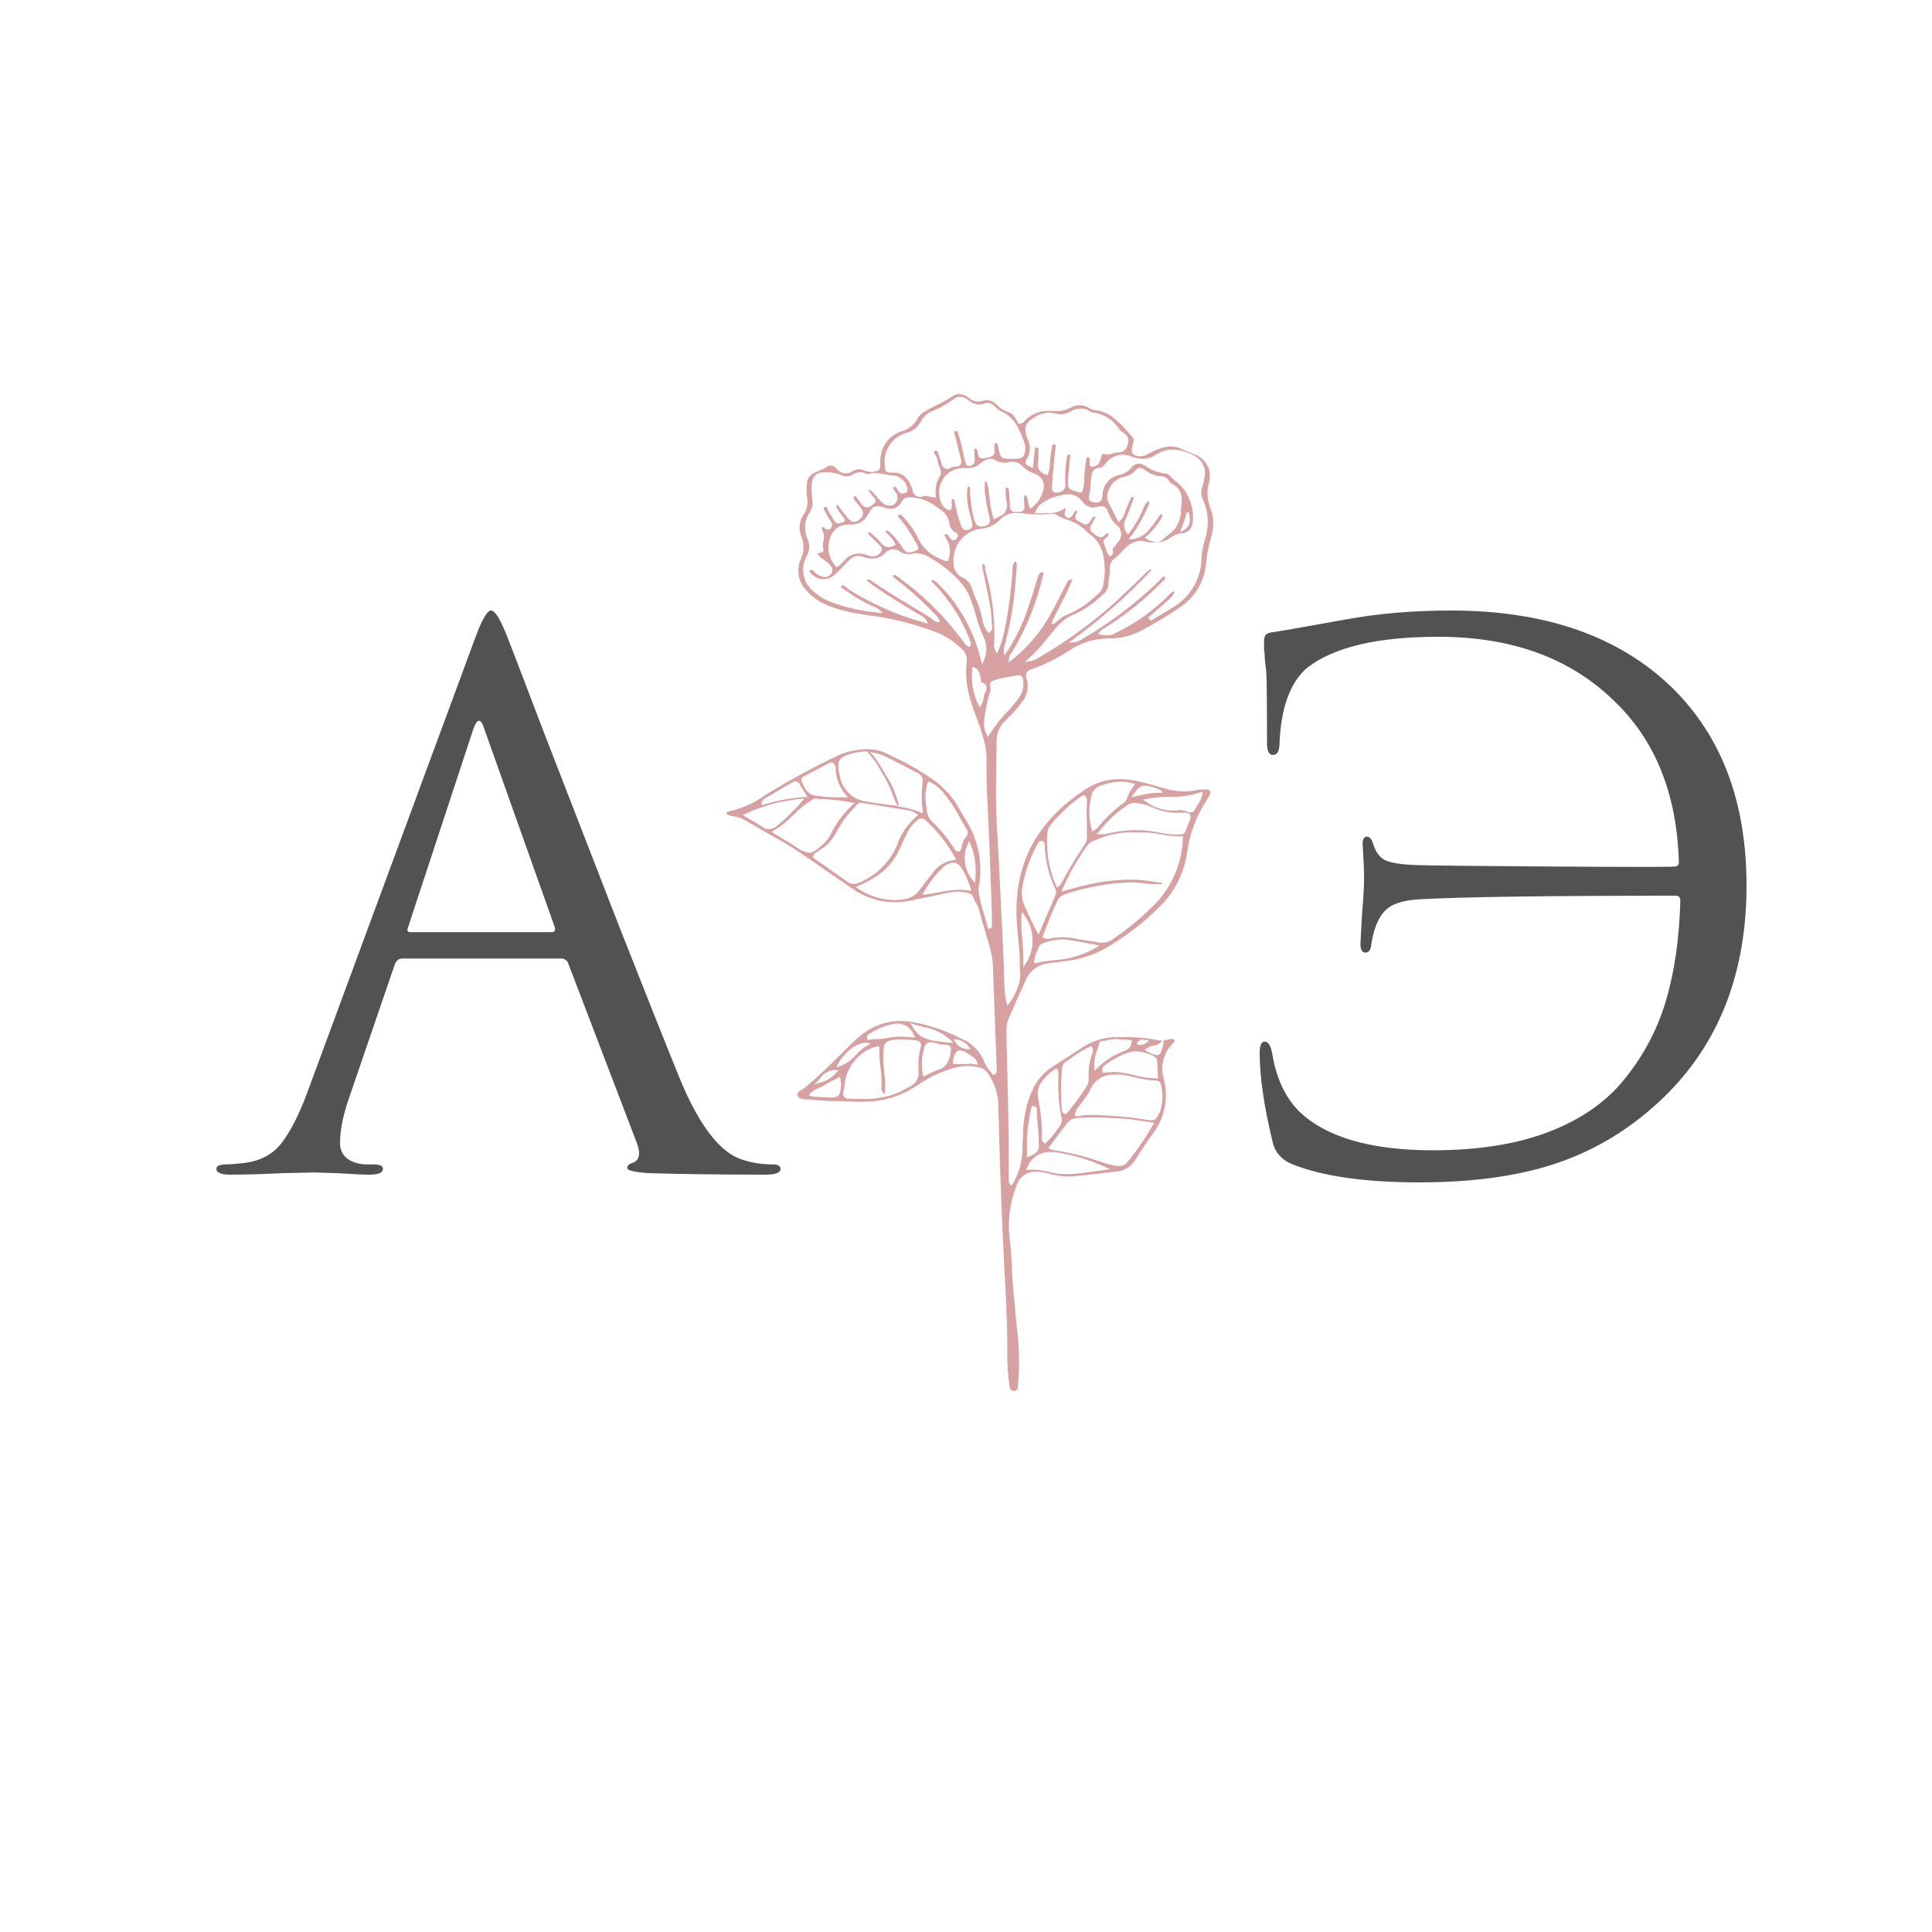
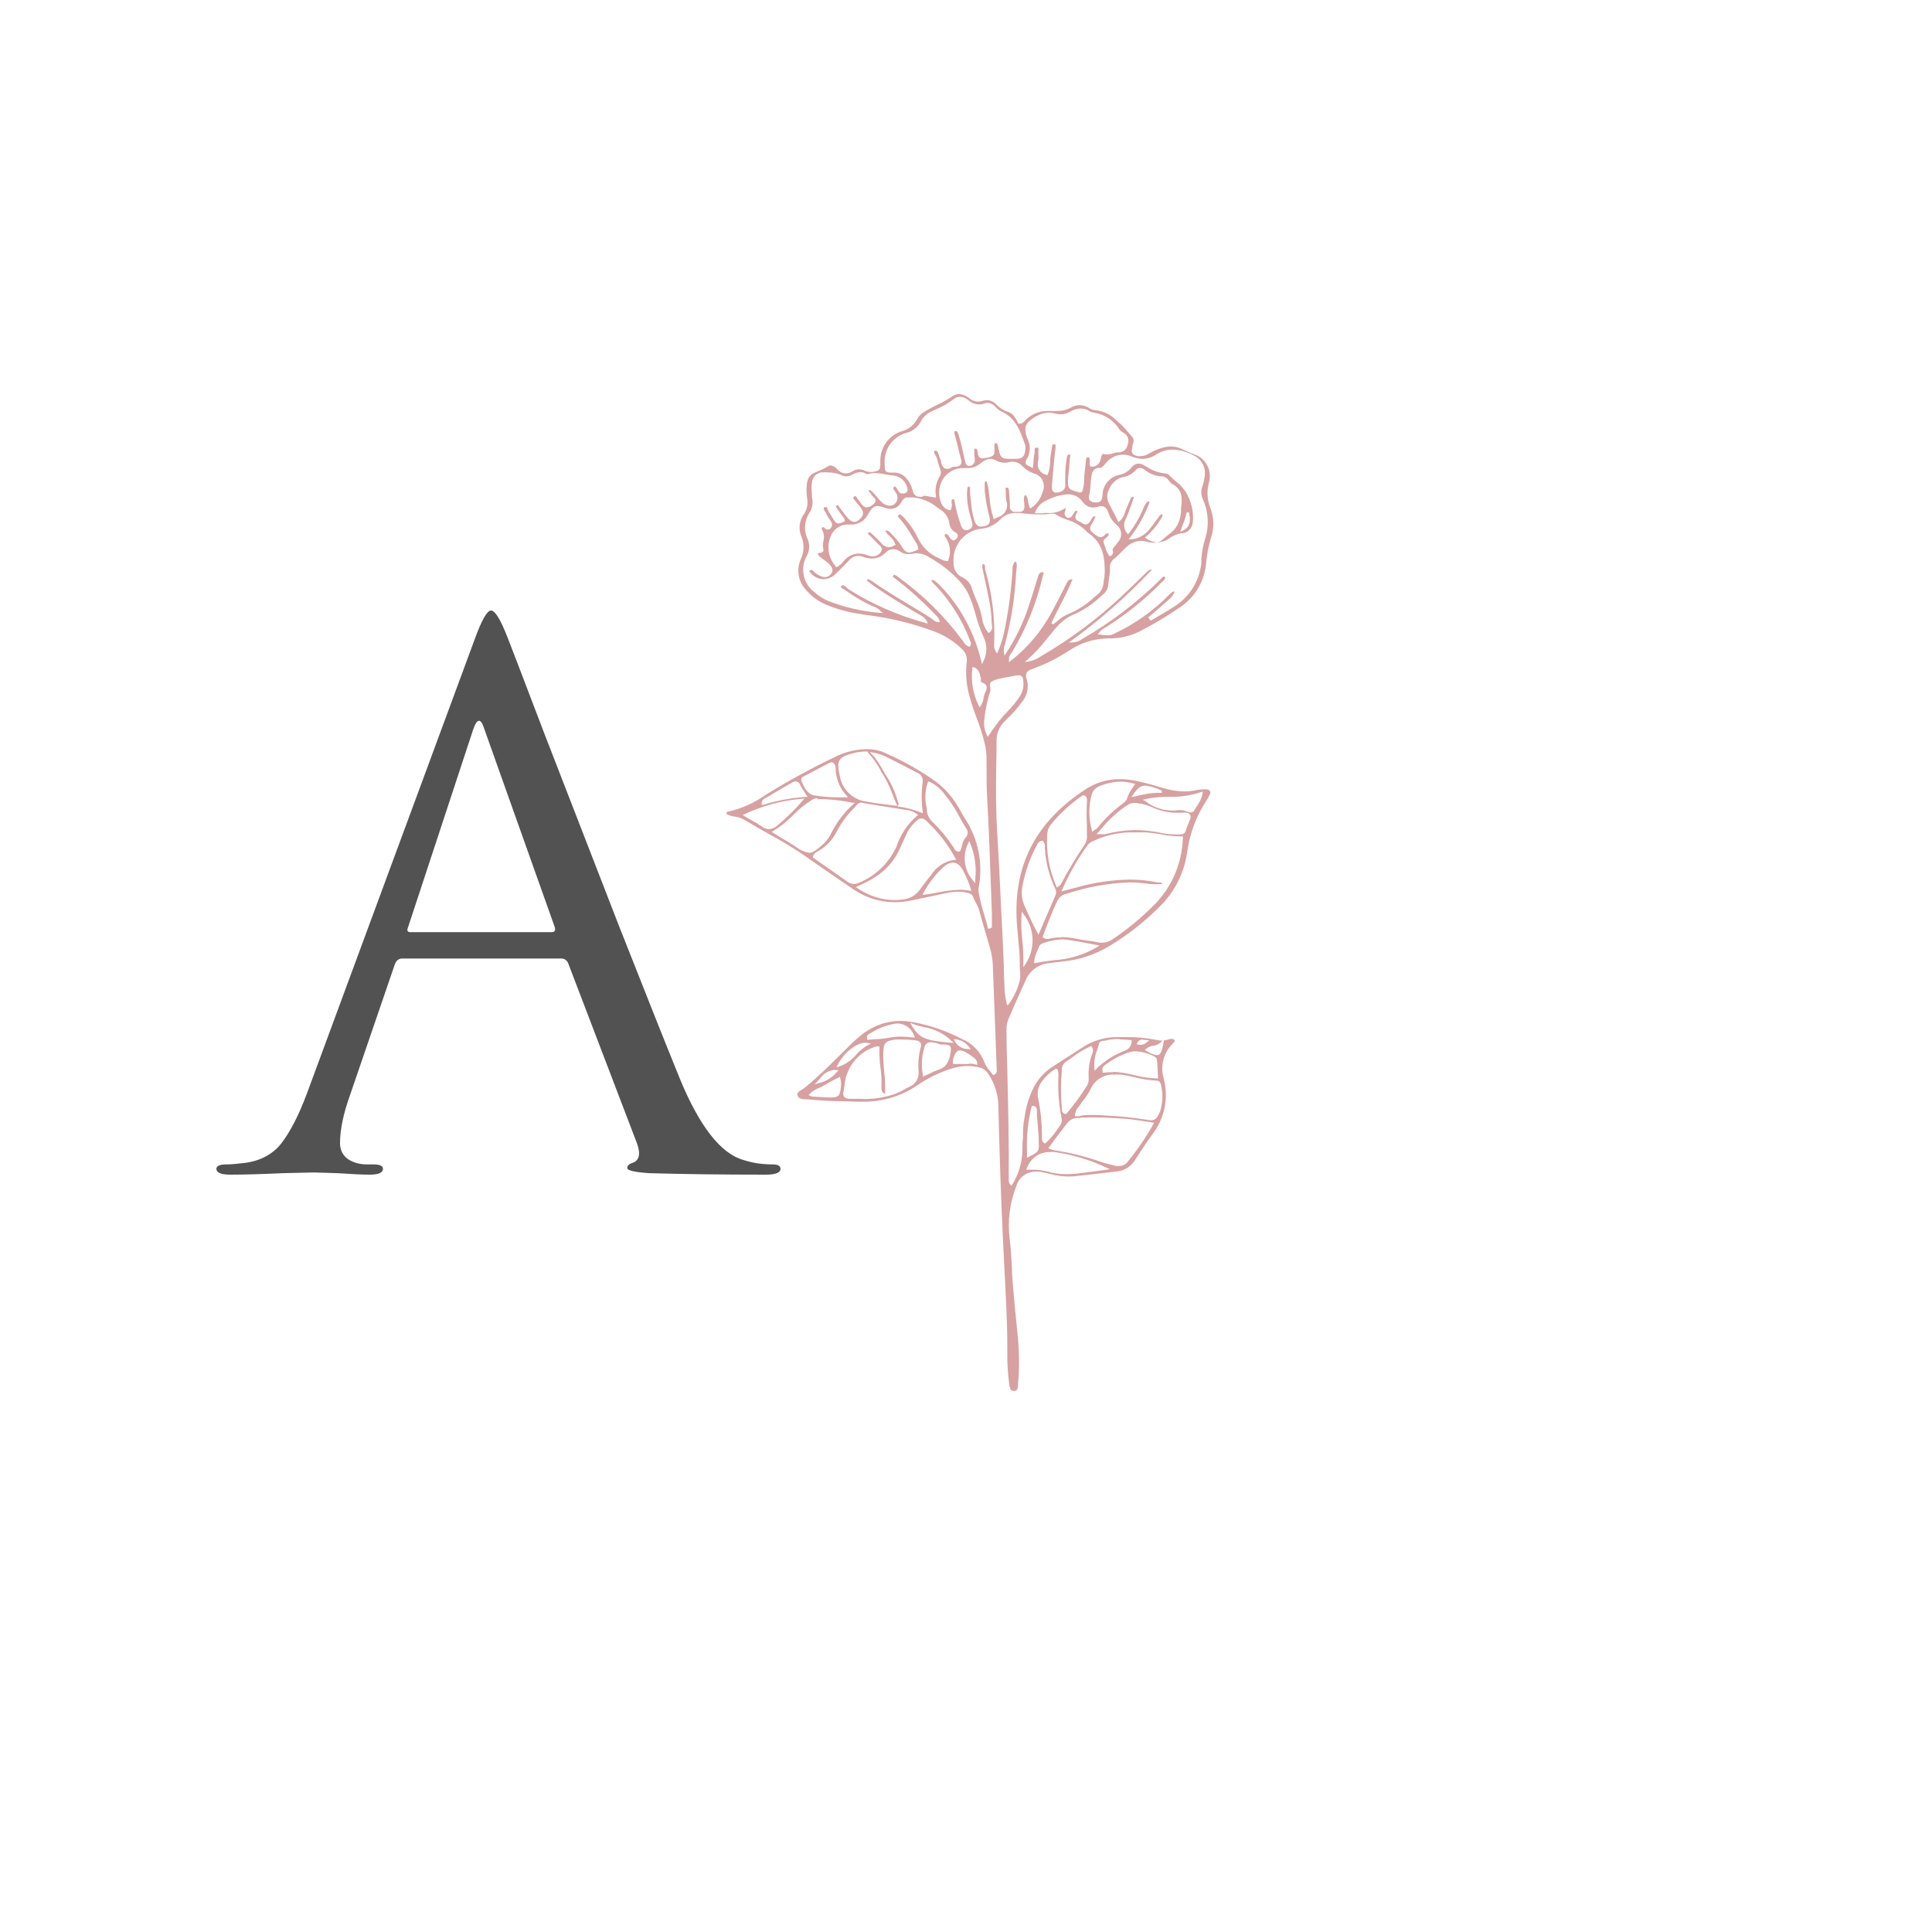
<svg xmlns="http://www.w3.org/2000/svg" width="196" height="196" viewBox="0 0 196 196" fill="none">
  <g opacity="0.8">
    <path d="M102.809 141.092C102.513 141.092 102.467 140.886 102.403 140.529C102.241 139.409 102.17 138.277 102.19 137.145V136.657C102.19 133.844 102.014 131.032 101.876 128.322L101.737 125.509C101.534 121.159 101.386 116.696 101.285 112.252C101.276 111.093 100.932 109.962 100.296 108.999C100.092 108.65 99.759 108.397 99.372 108.296C98.975 108.2 98.569 108.15 98.162 108.146C97.7 108.147 97.24 108.21 96.794 108.333C95.432 108.725 94.142 109.343 92.978 110.161C91.333 111.252 89.4 111.811 87.435 111.765H86.853L85.467 111.718C84.321 111.718 83.148 111.652 81.993 111.53H81.79C81.411 111.53 81.023 111.465 80.921 111.165C80.82 110.865 81.023 110.733 81.365 110.536C81.481 110.467 81.592 110.388 81.697 110.302C82.954 109.271 84.127 108.118 85.254 106.992L85.79 106.467C86.252 105.988 86.74 105.534 87.25 105.108C88.398 104.13 89.844 103.586 91.343 103.57C91.799 103.572 92.254 103.619 92.701 103.711C94.414 104.028 96.071 104.603 97.617 105.417C98.133 105.636 98.6 105.959 98.99 106.366C99.379 106.774 99.682 107.259 99.88 107.789C100.005 108.102 100.187 108.388 100.416 108.633L100.684 108.971L100.739 109.046H100.823C100.926 109.006 101.012 108.931 101.066 108.833C101.12 108.735 101.138 108.621 101.118 108.511C100.989 104.958 100.86 101.442 100.721 97.917C100.694 97.28 100.585 96.65 100.398 96.042L100.037 94.804C99.788 93.979 99.548 93.154 99.326 92.32C99.244 92.053 99.129 91.797 98.984 91.56C98.885 91.379 98.798 91.191 98.725 90.998C98.605 90.669 98.309 90.613 98.069 90.557C97.784 90.495 97.493 90.463 97.201 90.463C96.728 90.472 96.257 90.532 95.796 90.641C94.678 90.885 93.551 91.129 92.433 91.354C91.887 91.472 91.329 91.531 90.77 91.532C89.245 91.527 87.757 91.053 86.502 90.172C84.866 89.057 83.231 87.941 81.605 86.797C80.451 86.005 79.254 85.279 78.02 84.622C77.198 84.163 76.385 83.684 75.59 83.216C75.248 83.002 74.863 82.871 74.463 82.831C74.253 82.802 74.048 82.745 73.853 82.662C73.812 82.653 73.775 82.631 73.747 82.599C73.718 82.567 73.701 82.527 73.696 82.484C73.696 82.428 73.696 82.4 73.844 82.344C75.203 82.043 76.49 81.473 77.632 80.665L78.02 80.422C80.143 79.122 82.329 77.933 84.571 76.859C85.565 76.331 86.664 76.039 87.786 76.006H88.008C88.601 76 89.189 76.118 89.736 76.353L90.022 76.493C91.757 77.257 93.41 78.199 94.956 79.306C95.891 80.016 96.674 80.913 97.256 81.941L97.45 82.278C97.584 82.54 97.732 82.793 97.894 83.037C98.569 84.061 99.04 85.21 99.277 86.418C99.515 87.626 99.516 88.87 99.28 90.079C99.256 90.218 99.256 90.361 99.28 90.501C99.418 91.275 99.607 92.039 99.843 92.788C99.973 93.229 100.102 93.66 100.213 94.101V94.204H100.416L100.629 94.073V93.632C100.629 93.307 100.629 92.995 100.629 92.695L100.545 90.407C100.435 87.313 100.324 84.116 100.148 80.966C100.083 79.878 100.083 78.762 100.083 77.684V76.803C100.068 76.279 99.99 75.76 99.853 75.256C99.645 74.423 99.383 73.606 99.067 72.809C98.836 72.171 98.596 71.515 98.411 70.849C98.049 69.655 97.932 68.397 98.069 67.155C98.104 66.915 98.079 66.67 97.997 66.443C97.915 66.215 97.778 66.012 97.598 65.852C96.802 65.076 95.859 64.474 94.826 64.08C92.591 63.239 90.265 62.673 87.897 62.392L87.296 62.289C86.104 62.128 84.936 61.813 83.822 61.352C83.014 61.009 82.296 60.479 81.725 59.804C81.358 59.401 81.115 58.898 81.026 58.357C80.938 57.815 81.007 57.259 81.226 56.757C81.394 56.413 81.49 56.037 81.509 55.653C81.528 55.27 81.47 54.886 81.337 54.526C81.153 54.133 81.081 53.695 81.13 53.262C81.179 52.83 81.347 52.42 81.614 52.079C81.898 51.597 81.991 51.024 81.873 50.476C81.803 49.981 81.803 49.479 81.873 48.985C81.891 48.794 81.954 48.609 82.055 48.446C82.156 48.284 82.293 48.147 82.455 48.047C82.673 47.929 82.898 47.826 83.129 47.738C83.452 47.613 83.761 47.456 84.053 47.269C84.118 47.231 84.191 47.212 84.266 47.213C84.527 47.253 84.764 47.39 84.931 47.597C85.037 47.726 85.168 47.831 85.316 47.905C85.464 47.98 85.625 48.022 85.79 48.029C86.05 48.021 86.303 47.94 86.52 47.794C86.709 47.676 86.926 47.611 87.148 47.607C87.338 47.609 87.524 47.654 87.694 47.738C87.882 47.827 88.087 47.875 88.294 47.879H88.497C89.255 47.757 89.301 47.7 89.311 46.941C89.264 46.23 89.459 45.524 89.862 44.941C90.265 44.358 90.853 43.932 91.528 43.735C91.848 43.645 92.148 43.492 92.408 43.282C92.668 43.073 92.885 42.812 93.043 42.516C93.188 42.251 93.394 42.026 93.644 41.859C94.089 41.577 94.552 41.323 95.03 41.1C95.587 40.837 96.124 40.534 96.637 40.191C96.825 40.051 97.052 39.979 97.284 39.984C97.652 39.996 98.007 40.131 98.291 40.369C98.546 40.6 98.873 40.732 99.215 40.744C99.382 40.742 99.547 40.713 99.705 40.659C99.84 40.617 99.98 40.595 100.12 40.594C100.306 40.6 100.488 40.645 100.656 40.724C100.824 40.802 100.975 40.914 101.1 41.053C101.421 41.392 101.822 41.643 102.264 41.784C102.8 41.944 103.049 42.441 103.29 42.919V42.984H103.391C103.569 42.988 103.742 42.921 103.872 42.797C104.163 42.451 104.524 42.174 104.931 41.983C105.337 41.792 105.78 41.692 106.228 41.691C106.372 41.681 106.517 41.681 106.662 41.691C106.853 41.704 107.044 41.704 107.235 41.691C107.735 41.701 108.228 41.578 108.667 41.334C108.933 41.185 109.231 41.104 109.535 41.1C109.861 41.11 110.179 41.203 110.459 41.372C110.628 41.497 110.825 41.577 111.032 41.606C111.823 41.66 112.571 41.991 113.148 42.544L113.425 42.797C113.763 43.077 114.073 43.391 114.349 43.735C114.524 43.941 114.7 44.147 114.885 44.344C115.07 44.541 115.014 44.869 114.885 45.188V45.338C114.802 45.638 114.774 45.835 114.885 45.985C114.996 46.135 115.134 46.2 115.402 46.275C115.51 46.29 115.618 46.29 115.726 46.275C115.996 46.266 116.259 46.189 116.492 46.05C116.949 45.774 117.44 45.559 117.952 45.413C118.254 45.334 118.564 45.293 118.876 45.291C119.276 45.314 119.667 45.422 120.022 45.61L120.816 45.957L121.168 46.097C121.721 46.281 122.185 46.673 122.463 47.192C122.742 47.712 122.813 48.32 122.664 48.891C122.413 49.745 122.452 50.66 122.775 51.488C123.162 52.464 123.191 53.548 122.858 54.545C122.606 55.388 122.439 56.255 122.359 57.133C122.285 58.016 122.016 58.871 121.574 59.635C121.131 60.399 120.525 61.053 119.8 61.548C118.463 62.474 117.068 63.31 115.624 64.052C114.637 64.547 113.546 64.791 112.446 64.764C111.22 64.775 110.015 65.097 108.944 65.702L107.881 66.368C106.869 66.983 105.798 67.491 104.685 67.886C104.576 67.909 104.473 67.952 104.381 68.015C104.289 68.078 104.21 68.158 104.149 68.252C104.067 68.453 104.067 68.679 104.149 68.88C104.276 69.28 104.299 69.706 104.214 70.117C104.13 70.528 103.942 70.909 103.668 71.224C103.243 71.818 102.76 72.368 102.227 72.865L101.95 73.146C101.677 73.407 101.46 73.722 101.314 74.073C101.167 74.423 101.094 74.8 101.1 75.181V75.94C101.044 78.753 100.989 81.566 101.164 84.378C101.285 86.31 101.377 88.241 101.469 90.172C101.534 91.597 101.599 92.985 101.682 94.438C101.747 95.667 101.793 96.904 101.839 98.132C101.839 98.836 101.885 99.548 101.913 100.251C101.929 100.764 102 101.273 102.125 101.77L102.19 102.014L102.338 101.864C102.863 101.147 103.243 100.331 103.456 99.464C103.52 99.063 103.52 98.655 103.456 98.254C103.456 98.048 103.456 97.832 103.456 97.635C103.456 96.81 103.363 95.976 103.29 95.17C103.216 94.363 103.142 93.651 103.123 92.891C102.975 87.454 105.257 83.263 110.108 80.084C111.149 79.396 112.367 79.034 113.61 79.043C114.197 79.046 114.782 79.112 115.356 79.24C116.28 79.437 117.204 79.7 117.832 79.897C118.582 80.143 119.363 80.275 120.151 80.29C120.53 80.293 120.908 80.252 121.278 80.169C121.524 80.115 121.775 80.087 122.027 80.084C122.174 80.07 122.323 80.07 122.47 80.084C122.527 80.09 122.582 80.109 122.631 80.138C122.681 80.167 122.723 80.206 122.757 80.253C122.78 80.301 122.792 80.354 122.792 80.408C122.792 80.461 122.78 80.514 122.757 80.562C122.653 80.79 122.532 81.009 122.396 81.219C121.354 82.796 120.683 84.596 120.438 86.478C120.124 88.636 119.094 90.621 117.518 92.104C116.005 93.602 114.32 94.911 112.501 96.004C111.089 96.849 109.513 97.37 107.881 97.532L107.262 97.607L106.468 97.71C105.921 97.749 105.397 97.946 104.958 98.279C104.519 98.611 104.184 99.065 103.992 99.586C103.447 100.786 102.901 101.986 102.384 103.205C102.196 103.599 102.101 104.032 102.107 104.47C102.107 105.952 102.162 107.424 102.199 108.896C102.282 112.43 102.366 116.087 102.338 119.687C102.324 119.78 102.334 119.876 102.366 119.964C102.399 120.053 102.452 120.132 102.523 120.193L102.624 120.287L102.698 120.175C103.345 119.124 103.7 117.916 103.724 116.678C103.724 116.274 103.724 115.871 103.779 115.468C103.779 114.821 103.779 114.146 103.918 113.49C104.044 112.474 104.324 111.484 104.749 110.555C105.171 109.631 105.84 108.844 106.68 108.286L107.558 107.714L109.988 106.149C111.022 105.518 112.209 105.193 113.416 105.211H114.109C115.194 105.191 116.278 105.289 117.342 105.502C117.478 105.54 117.618 105.559 117.758 105.558H117.925L117.777 105.727C117.568 105.93 117.298 106.056 117.01 106.083C116.73 106.115 116.465 106.233 116.252 106.421L116.141 106.533L116.437 106.692C116.714 106.881 117.03 107.003 117.361 107.049C117.74 107.049 117.888 106.636 118.026 105.82L118.072 105.549C118.303 105.512 118.531 105.462 118.756 105.399C118.802 105.389 118.849 105.389 118.895 105.399C118.943 105.396 118.991 105.406 119.035 105.427C119.079 105.448 119.116 105.48 119.144 105.52C119.209 105.624 119.144 105.68 119.033 105.82C118.561 106.26 118.218 106.824 118.043 107.45C117.869 108.076 117.869 108.739 118.045 109.364C118.313 110.348 118.347 111.381 118.145 112.38C117.943 113.38 117.509 114.316 116.881 115.112C116.474 115.674 116.086 116.246 115.707 116.828L115.07 117.803C114.869 118.097 114.607 118.343 114.302 118.523C113.997 118.702 113.656 118.812 113.305 118.843C111.808 119.021 110.311 119.19 108.805 119.35H108.464C108.359 119.359 108.254 119.359 108.149 119.35C107.688 119.33 107.23 119.264 106.782 119.153L106.311 119.04C106.034 118.975 105.766 118.909 105.488 118.871C105.347 118.858 105.205 118.858 105.063 118.871C104.629 118.861 104.202 118.996 103.85 119.255C103.498 119.514 103.239 119.883 103.114 120.306C102.44 122.009 102.204 123.858 102.43 125.678C102.56 126.616 102.606 127.675 102.661 128.66C102.661 129.269 102.726 129.888 102.772 130.535C102.92 132.272 103.086 134.007 103.271 135.738C103.415 137.338 103.415 138.948 103.271 140.548C103.271 140.961 103.132 141.12 102.855 141.12L102.809 141.092ZM106.505 116.874C105.999 116.864 105.504 117.015 105.088 117.306C104.672 117.597 104.356 118.014 104.186 118.496L104.093 118.665H104.472C105.094 118.644 105.716 118.71 106.32 118.862C106.921 119.037 107.543 119.122 108.168 119.115C108.665 119.113 109.162 119.079 109.655 119.012L111.402 118.787L112.603 118.618L112.233 118.45C110.54 117.647 108.736 117.113 106.884 116.865L106.505 116.874ZM111.023 113.359C110.496 113.359 109.96 113.359 109.434 113.415C109.225 113.402 109.017 113.437 108.824 113.517C108.63 113.596 108.457 113.718 108.316 113.874L106.958 115.665L106.348 116.49L106.671 116.612C106.761 116.647 106.854 116.676 106.948 116.696C108.547 116.926 110.119 117.316 111.642 117.859C112.009 117.982 112.382 118.085 112.76 118.168L113.213 118.281C113.332 118.298 113.453 118.298 113.573 118.281C113.725 118.284 113.875 118.252 114.013 118.187C114.151 118.122 114.272 118.026 114.367 117.906C115.354 116.701 116.235 115.412 117.001 114.052L117.093 113.902L115.929 113.724C115.273 113.63 114.672 113.537 114.081 113.49C113.166 113.434 112.085 113.359 110.986 113.359H111.023ZM104.657 112.28C104.3 113.714 104.141 115.19 104.186 116.668V117.446L104.352 117.362C105.276 116.921 105.415 116.79 105.387 116.077C105.387 115.14 105.267 114.109 105.193 113.124V112.712C105.193 112.515 105.193 112.215 104.786 112.196H104.694L104.657 112.28ZM107.096 108.427C106.595 108.722 106.156 109.114 105.803 109.58C105.569 109.845 105.405 110.165 105.326 110.51C105.247 110.856 105.255 111.217 105.35 111.558C105.583 112.754 105.704 113.968 105.71 115.187C105.71 115.187 105.71 115.281 105.71 115.337C105.681 115.46 105.69 115.589 105.736 115.707C105.783 115.825 105.864 115.925 105.969 115.993H106.043L106.108 115.937C106.537 115.543 106.916 115.096 107.235 114.606L107.567 114.146C107.647 114.025 107.698 113.886 107.715 113.741C107.733 113.596 107.717 113.449 107.669 113.312C107.426 112.055 107.324 110.775 107.364 109.496C107.359 109.421 107.359 109.346 107.364 109.271C107.416 108.984 107.373 108.687 107.244 108.427H107.198H107.096ZM110.653 113.115C110.863 113.115 111.075 113.115 111.291 113.115L112.215 113.171C113.561 113.23 114.903 113.368 116.234 113.584C116.413 113.623 116.596 113.645 116.779 113.649C117.296 113.649 117.426 113.33 117.703 112.712C117.961 111.883 117.996 110.999 117.804 110.152C117.749 109.796 117.573 109.627 117.306 109.627C116.585 109.589 115.87 109.479 115.171 109.299C114.7 109.186 114.247 109.083 113.758 109.018C113.524 109.004 113.289 109.004 113.055 109.018C112.544 108.985 112.035 109.113 111.599 109.385C111.162 109.657 110.819 110.059 110.616 110.536C110.429 110.902 110.207 111.248 109.951 111.568C109.812 111.746 109.674 111.924 109.554 112.112L109.434 112.271C109.23 112.499 109.098 112.783 109.055 113.087V113.237H109.48C109.859 113.115 110.274 113.115 110.653 113.115ZM110.653 106.139C110 106.439 109.38 106.81 108.805 107.246L108.085 107.742C107.961 107.845 107.864 107.976 107.801 108.124C107.739 108.273 107.712 108.435 107.724 108.596C107.607 109.887 107.607 111.186 107.724 112.477C107.724 112.683 107.724 112.974 108.159 113.021C108.941 112.108 109.654 111.136 110.293 110.115C110.421 109.877 110.472 109.605 110.441 109.336V109.214C110.407 108.426 110.53 107.638 110.801 106.899C110.862 106.786 110.889 106.659 110.881 106.531C110.873 106.403 110.829 106.28 110.755 106.177L110.699 106.111L110.653 106.139ZM88.987 106.139C88.134 106.363 87.366 106.839 86.781 107.507C86.195 108.175 85.818 109.004 85.698 109.89C85.677 110.173 85.636 110.455 85.578 110.733C85.547 110.821 85.536 110.914 85.545 111.007C85.555 111.1 85.585 111.189 85.633 111.268C85.705 111.339 85.79 111.394 85.884 111.429C85.978 111.465 86.078 111.48 86.178 111.474H87.176C88.085 111.529 88.997 111.45 89.883 111.24C90.574 111.098 91.237 110.838 91.842 110.471L92.267 110.246C92.568 110.125 92.821 109.907 92.988 109.626C93.154 109.345 93.226 109.016 93.191 108.689C93.122 107.893 93.188 107.091 93.385 106.317C93.426 106.236 93.447 106.146 93.447 106.055C93.447 105.964 93.426 105.874 93.385 105.792C93.321 105.713 93.241 105.65 93.15 105.606C93.058 105.562 92.959 105.539 92.858 105.539C92.435 105.488 92.01 105.46 91.583 105.455H90.927C89.8 105.586 89.634 105.774 89.606 106.889C89.606 107.516 89.64 108.142 89.708 108.764C89.797 109.501 89.822 110.245 89.782 110.986C89.495 110.855 89.394 110.63 89.421 110.218C89.448 109.572 89.414 108.925 89.32 108.286C89.23 107.644 89.196 106.994 89.218 106.346V106.186L88.987 106.139ZM84.561 109.571C84.22 109.758 83.896 109.936 83.582 110.124C83.418 110.225 83.245 110.31 83.065 110.377C82.716 110.504 82.401 110.71 82.141 110.977L82.039 111.099L82.205 111.174L82.4 111.249L84.1 111.333H84.377C85.088 111.333 85.227 111.099 85.301 110.302C85.361 109.989 85.335 109.664 85.227 109.364V109.243L84.561 109.571ZM84.691 108.539C84.392 108.558 84.102 108.647 83.842 108.798C83.583 108.949 83.361 109.159 83.194 109.411L82.945 109.693L82.63 110.011L83.055 109.88C83.78 109.725 84.432 109.325 84.903 108.746L85.088 108.568H84.839L84.691 108.539ZM112.861 108.736C113.595 108.763 114.323 108.874 115.033 109.064C115.794 109.266 116.575 109.383 117.361 109.411H117.481V109.289L117.389 107.639C117.39 107.537 117.361 107.436 117.305 107.351C117.249 107.265 117.168 107.199 117.075 107.161C116.499 106.867 115.87 106.694 115.227 106.655C114.975 106.653 114.725 106.694 114.488 106.777C113.663 107.055 112.887 107.464 112.187 107.986C111.974 108.136 111.734 108.314 111.864 108.727V108.83H111.965C112.286 108.781 112.611 108.765 112.935 108.783L112.861 108.736ZM94.383 105.736C94.236 105.735 94.093 105.789 93.982 105.887C93.872 105.986 93.8 106.122 93.782 106.271C93.496 107.18 93.445 108.148 93.634 109.083V109.224L94.263 108.933C94.586 108.762 94.923 108.618 95.27 108.502C96.194 108.202 96.369 107.292 96.462 106.627V106.477C96.474 106.418 96.472 106.357 96.458 106.298C96.443 106.24 96.416 106.186 96.379 106.139C96.249 105.98 96 105.98 95.741 105.97C95.569 105.985 95.396 105.962 95.233 105.905C95.094 105.837 94.943 105.796 94.789 105.783L94.568 105.736H94.383ZM113.545 105.399C113.043 105.395 112.543 105.458 112.058 105.586H111.947C111.78 105.586 111.549 105.661 111.494 105.895C111.439 106.13 111.374 106.308 111.309 106.524C111.064 107.115 110.968 107.76 111.032 108.399V108.633L111.198 108.464C112.027 107.638 113.019 106.999 114.109 106.589C114.313 106.524 114.491 106.394 114.617 106.218C114.743 106.043 114.811 105.831 114.811 105.614V105.52H114.719C114.345 105.472 113.968 105.447 113.591 105.445L113.545 105.399ZM87.805 105.783C86.88 105.783 85.624 106.777 84.968 108.043L84.848 108.286L85.097 108.211C85.792 107.971 86.408 107.543 86.88 106.974C87.211 106.598 87.602 106.281 88.035 106.036L88.359 105.867L88.008 105.811L87.805 105.783ZM98.263 107.902C98.5 107.899 98.736 107.927 98.966 107.986L99.141 108.043V107.855C99.129 107.743 99.092 107.634 99.033 107.539C98.973 107.443 98.894 107.362 98.799 107.302C98.568 107.133 98.356 106.983 98.134 106.852C97.915 106.694 97.661 106.594 97.395 106.561C97.053 106.561 96.877 106.871 96.72 107.367C96.695 107.463 96.68 107.56 96.674 107.658V107.939H96.794H97.108C97.312 107.939 97.515 107.939 97.718 107.939C97.921 107.939 98.106 107.949 98.309 107.949L98.263 107.902ZM96.868 105.633C97.001 105.877 97.197 106.08 97.434 106.22C97.672 106.36 97.942 106.433 98.217 106.43H98.494L98.309 106.214C98.151 106.002 97.952 105.825 97.726 105.691C97.499 105.558 97.248 105.471 96.988 105.436H96.739L96.868 105.633ZM115.938 105.455C115.816 105.451 115.696 105.485 115.594 105.552C115.492 105.619 115.412 105.716 115.365 105.83L115.301 105.952H115.43C115.521 105.988 115.618 106.007 115.716 106.008C115.979 105.987 116.225 105.871 116.409 105.68L116.594 105.52H116.354C116.232 105.502 116.108 105.495 115.984 105.502L115.938 105.455ZM92.498 104.039C93.246 105.305 93.838 105.567 96.452 105.783H96.757L96.545 105.614C95.768 104.859 94.781 104.365 93.718 104.198C93.357 104.105 92.997 104.02 92.637 103.898L92.341 103.739L92.498 104.039ZM91.112 103.833C90.944 103.834 90.777 103.853 90.613 103.889C89.789 104.05 89.002 104.368 88.294 104.827C88.091 104.939 87.86 105.061 87.98 105.408V105.492L88.728 105.427C89.237 105.427 89.745 105.352 90.244 105.267C90.631 105.196 91.024 105.161 91.417 105.164C91.819 105.166 92.22 105.194 92.618 105.249H92.831L92.738 105.052C92.613 104.71 92.393 104.413 92.104 104.197C91.815 103.98 91.471 103.854 91.112 103.833ZM103.631 92.835C103.584 93.683 103.612 94.533 103.715 95.376C103.8 96.154 103.834 96.937 103.816 97.72V98.132L104.047 97.795C104.536 97.044 104.782 96.157 104.75 95.258C104.719 94.359 104.412 93.492 103.872 92.779L103.678 92.498L103.631 92.835ZM107.881 95.301C107.289 95.306 106.7 95.401 106.135 95.582C105.784 95.685 105.488 95.77 105.368 96.117C105.368 96.239 105.276 96.36 105.221 96.482C105.056 96.814 104.953 97.173 104.916 97.542V97.701H105.063C105.673 97.57 106.283 97.495 106.911 97.41C108.458 97.327 109.962 96.87 111.3 96.079L111.54 95.92L110.441 95.713C109.822 95.592 109.193 95.479 108.593 95.385C108.358 95.341 108.12 95.313 107.881 95.301ZM107.687 95.067C108.309 95.084 108.928 95.162 109.535 95.301C109.831 95.357 110.127 95.395 110.459 95.442C110.792 95.489 111.189 95.545 111.549 95.629C111.675 95.642 111.802 95.642 111.928 95.629C112.261 95.613 112.582 95.499 112.852 95.301C114.32 94.319 115.691 93.195 116.945 91.944C118.834 90.122 119.934 87.613 120.003 84.969V84.847H119.625C119.004 84.832 118.386 84.763 117.777 84.641C117.279 84.546 116.776 84.481 116.271 84.444C115.892 84.444 115.504 84.444 115.116 84.444C113.727 84.395 112.345 84.671 111.078 85.25L110.949 85.306C110.701 85.392 110.483 85.548 110.321 85.757C109.319 87.147 108.467 88.644 107.78 90.219L107.687 90.435L109.295 90.013C111.023 89.523 112.805 89.262 114.598 89.235C115.557 89.231 116.514 89.328 117.453 89.525H117.601C117.777 89.525 117.86 89.525 117.888 89.694H117.749H117.509C117.192 89.71 116.874 89.704 116.557 89.675C115.903 89.57 115.242 89.516 114.58 89.516C112.425 89.596 110.292 89.981 108.242 90.66C108.053 90.692 107.872 90.765 107.713 90.873C107.554 90.981 107.419 91.123 107.318 91.288C106.708 92.544 106.209 93.857 105.784 95.038V95.132H105.867C105.985 95.212 106.123 95.254 106.265 95.254C106.362 95.254 106.459 95.238 106.551 95.207C106.916 95.13 107.287 95.096 107.66 95.104L107.687 95.067ZM105.609 85.316C105.516 85.34 105.43 85.388 105.361 85.456C105.291 85.523 105.24 85.607 105.211 85.7C104.516 86.981 104.021 88.363 103.742 89.797C103.573 90.545 103.661 91.329 103.992 92.019L104.315 92.732C104.601 93.351 104.888 93.979 105.239 94.607L105.35 94.832L107.068 90.838C107.12 90.738 107.147 90.627 107.147 90.515C107.147 90.402 107.12 90.291 107.068 90.191C106.452 88.903 106.088 87.505 105.997 86.075C105.992 86.025 105.992 85.975 105.997 85.925C106.016 85.806 106.003 85.684 105.959 85.571C105.915 85.459 105.842 85.361 105.747 85.288L105.609 85.316ZM93.477 83.028C93.228 83.028 93.006 83.206 92.655 83.591C92.36 83.903 92.12 84.265 91.944 84.659L91.879 84.8C91.694 85.194 91.509 85.588 91.343 85.981C90.817 87.216 89.93 88.257 88.802 88.963C88.236 89.327 87.639 89.641 87.019 89.9L86.816 89.994L87.001 90.107C88.091 90.865 89.375 91.286 90.696 91.316C91.027 91.314 91.358 91.289 91.685 91.241C91.999 91.2 92.302 91.096 92.577 90.935C92.851 90.774 93.091 90.56 93.283 90.304C93.681 89.76 94.05 89.263 94.457 88.785C94.712 88.364 95.057 88.006 95.466 87.738C95.875 87.471 96.339 87.299 96.822 87.238H97.007L96.914 87.069C96.213 85.758 95.312 84.568 94.244 83.544C93.949 83.206 93.718 83.028 93.477 83.028ZM96.693 87.51C96.329 87.539 95.987 87.695 95.722 87.95C94.911 88.7 94.227 89.581 93.699 90.557L93.57 90.763H93.81C94.263 90.707 94.734 90.623 95.15 90.538C95.876 90.381 96.615 90.29 97.358 90.266C97.693 90.263 98.027 90.295 98.356 90.36H98.54L98.485 90.182C98.307 89.584 98.069 89.005 97.774 88.457L97.718 88.344C97.432 87.8 97.09 87.51 96.693 87.51ZM109.849 80.684C108.628 81.512 107.532 82.516 106.597 83.666C106.364 83.964 106.237 84.335 106.237 84.716C106.129 86.497 106.446 88.279 107.161 89.91L107.216 90.041L107.456 89.872C107.519 89.847 107.571 89.801 107.604 89.741C108.337 88.35 109.145 87.001 110.025 85.7C110.228 85.381 110.313 84.999 110.265 84.622C110.265 84.303 110.265 83.984 110.265 83.684C110.224 82.941 110.224 82.196 110.265 81.453C110.265 81.172 110.348 80.9 110.034 80.703H109.97L109.849 80.684ZM87.389 81.425C87.304 81.423 87.221 81.441 87.144 81.477C87.067 81.513 86.999 81.565 86.945 81.631L86.631 81.987C85.921 82.691 85.326 83.504 84.866 84.397C84.473 85.179 83.867 85.83 83.12 86.272L82.935 86.394C82.821 86.437 82.719 86.507 82.637 86.599C82.555 86.69 82.496 86.8 82.464 86.919V86.994L83.508 87.716L86.04 89.497C86.213 89.619 86.42 89.681 86.631 89.675C86.807 89.674 86.981 89.632 87.139 89.554C88.772 88.887 90.105 87.632 90.881 86.028L90.964 85.841C91.361 84.647 92.074 83.586 93.025 82.775L93.145 82.681L93.025 82.588C92.717 82.355 92.353 82.212 91.971 82.175C90.502 81.931 89.024 81.706 87.555 81.472L87.389 81.425ZM98.245 85.503C97.929 86.124 97.808 86.828 97.899 87.52C97.99 88.213 98.288 88.86 98.753 89.376L98.929 89.61V89.31C99.087 88.037 98.915 86.744 98.43 85.56L98.328 85.325L98.245 85.503ZM82.935 80.966C82.717 80.981 82.506 81.056 82.326 81.181C81.652 81.603 81.031 82.107 80.478 82.681C79.88 83.305 79.203 83.844 78.463 84.284L78.279 84.388L79.24 84.988C79.785 85.306 80.274 85.588 80.764 85.925C81.149 86.231 81.603 86.434 82.085 86.516C82.492 86.516 82.852 86.216 83.434 85.7C83.77 85.422 84.046 85.077 84.247 84.688C84.805 83.51 85.591 82.458 86.557 81.594L86.724 81.444H86.511C85.33 81.189 84.125 81.063 82.917 81.069L82.935 80.966ZM94.124 79.362C93.839 80.218 93.804 81.14 94.022 82.016V82.203C94.062 82.653 94.266 83.071 94.595 83.375C95.392 84.142 96.102 84.998 96.711 85.925L96.776 86.038C96.813 86.142 96.881 86.231 96.97 86.295C97.06 86.359 97.166 86.393 97.275 86.394H97.339L97.404 86.338C97.498 86.148 97.566 85.946 97.607 85.738C97.652 85.458 97.77 85.196 97.949 84.978C98.076 84.86 98.153 84.697 98.165 84.523C98.177 84.348 98.123 84.176 98.014 84.041C97.801 83.694 97.607 83.347 97.404 82.991C97 82.201 96.52 81.454 95.972 80.759L95.87 80.637C95.465 80.054 94.913 79.591 94.272 79.297H94.17L94.124 79.362ZM115.088 84.21C116.039 84.212 116.986 84.316 117.915 84.519C118.32 84.602 118.731 84.646 119.144 84.65C119.316 84.659 119.489 84.659 119.662 84.65C119.911 84.65 120.179 84.65 120.299 84.266C120.419 83.881 120.585 83.488 120.743 83.103C120.772 83.037 120.788 82.965 120.788 82.892C120.788 82.819 120.772 82.747 120.743 82.681C120.704 82.617 120.651 82.563 120.589 82.522C120.527 82.481 120.456 82.456 120.382 82.447C120.238 82.43 120.092 82.43 119.948 82.447H119.772C119.582 82.46 119.39 82.46 119.2 82.447C118.393 82.429 117.599 82.237 116.871 81.884C116.495 81.726 116.106 81.603 115.707 81.519H115.578C115.424 81.475 115.266 81.453 115.107 81.453C114.884 81.452 114.666 81.507 114.469 81.612C113.394 82.313 112.437 83.184 111.633 84.191L111.235 84.631H111.928C111.98 84.642 112.033 84.642 112.085 84.631C113.067 84.373 114.074 84.231 115.088 84.21ZM113.711 79.297C112.98 79.311 112.257 79.461 111.577 79.737C111.393 79.801 111.225 79.905 111.086 80.043C110.947 80.181 110.84 80.349 110.773 80.534C110.425 81.74 110.425 83.022 110.773 84.228V84.388L111.087 84.181C111.159 84.144 111.224 84.097 111.282 84.041L111.448 83.853C112.18 82.954 113.025 82.157 113.961 81.481C114.147 81.362 114.284 81.179 114.349 80.966C114.466 80.612 114.638 80.28 114.857 79.981L115.171 79.493H115.014C114.59 79.371 114.152 79.305 113.711 79.297ZM81.319 81.04C79.319 81.212 77.364 81.739 75.544 82.597L75.341 82.691L75.535 82.803C75.756 82.944 75.969 83.056 76.172 83.169C76.564 83.378 76.943 83.609 77.309 83.863C77.509 84.017 77.751 84.105 78.002 84.116C78.306 84.103 78.597 83.984 78.824 83.778C79.757 83.009 80.623 82.159 81.411 81.237L81.605 81.022L81.319 81.04ZM88.479 76.549C88.615 76.688 88.741 76.835 88.858 76.99C89.198 77.475 89.507 77.983 89.782 78.509C90.341 79.322 90.769 80.221 91.047 81.172L91.14 81.453C91.159 81.487 91.169 81.526 91.169 81.566C91.169 81.605 91.159 81.644 91.14 81.678L91.029 81.828H91.214C91.972 81.945 92.716 82.147 93.431 82.428L93.607 82.503V82.306C93.468 81.317 93.468 80.314 93.607 79.325C93.634 79.124 93.59 78.92 93.484 78.749C93.377 78.577 93.215 78.449 93.025 78.387L91.722 77.703L89.874 76.765C89.462 76.563 89.023 76.424 88.571 76.353L88.23 76.287L88.479 76.549ZM119.597 82.175C119.931 82.177 120.26 82.248 120.567 82.381C120.641 82.409 120.719 82.425 120.798 82.428C120.883 82.427 120.966 82.401 121.037 82.353C121.108 82.305 121.163 82.236 121.195 82.156C121.266 82.014 121.35 81.879 121.445 81.753C121.716 81.383 121.905 80.957 121.999 80.506V80.3L121.796 80.375C120.779 80.71 119.714 80.865 118.645 80.834C117.833 80.826 117.022 80.901 116.225 81.059L115.929 81.134L116.197 81.284C117.089 81.969 118.195 82.302 119.31 82.222L119.597 82.175ZM87.878 76.24C87.445 76.238 87.014 76.291 86.594 76.4C85.033 76.803 84.82 77.159 85.208 78.772C85.329 79.428 85.653 80.028 86.133 80.486C86.614 80.942 87.225 81.232 87.878 81.312C88.534 81.444 89.2 81.528 89.846 81.612L90.826 81.734H91.047L90.937 81.528C90.791 81.223 90.661 80.91 90.549 80.591L90.428 80.281C90.157 79.583 89.813 78.917 89.403 78.293C89.369 78.245 89.344 78.191 89.329 78.134C88.989 77.508 88.576 76.926 88.1 76.4L88.026 76.306V76.24H87.878ZM80.709 79.278C80.571 79.288 80.437 79.333 80.321 79.409L79.24 80.037C78.75 80.328 78.251 80.609 77.761 80.909C77.521 81.031 77.309 81.134 77.262 81.462V81.641H77.438C78.833 81.212 80.271 80.944 81.725 80.844H81.928L81.568 80.29C81.434 80.094 81.311 79.891 81.198 79.681C81.169 79.57 81.106 79.471 81.018 79.399C80.93 79.326 80.822 79.284 80.709 79.278ZM116.188 79.7C115.661 79.7 115.347 80.047 114.931 80.637L114.783 80.872L115.55 80.703C115.864 80.628 116.151 80.562 116.474 80.516C116.797 80.469 117.01 80.459 117.333 80.431H117.86V80.206C117.335 79.95 116.774 79.779 116.197 79.7H116.188ZM84.358 77.337C84.27 77.341 84.185 77.367 84.109 77.412C83.231 77.862 82.362 78.35 81.494 78.79C81.451 78.809 81.413 78.835 81.381 78.869C81.349 78.903 81.324 78.943 81.308 78.987C81.291 79.031 81.284 79.077 81.285 79.124C81.287 79.171 81.299 79.217 81.319 79.259C81.568 79.85 81.891 80.572 82.63 80.694C83.434 80.823 84.247 80.889 85.06 80.891C85.301 80.891 85.55 80.891 85.799 80.891H86.031L85.883 80.712C85.235 80.018 84.846 79.116 84.783 78.162C84.788 78.065 84.788 77.968 84.783 77.871C84.691 77.384 84.451 77.337 84.358 77.337ZM103.326 68.505C103.186 68.51 103.047 68.529 102.911 68.561L102.449 68.646L101.876 68.749L101.58 68.815C101.231 68.869 100.894 68.983 100.582 69.152C100.388 69.274 100.425 69.508 100.462 69.705C100.494 69.841 100.494 69.982 100.462 70.118C100.174 71.014 99.976 71.938 99.871 72.874C99.772 73.452 99.86 74.047 100.12 74.571L100.204 74.759L100.324 74.581C100.938 73.631 101.644 72.745 102.43 71.937L102.624 71.721C102.93 71.386 103.209 71.025 103.456 70.643C103.721 70.242 103.851 69.765 103.825 69.283C103.816 68.862 103.77 68.505 103.326 68.505ZM98.642 67.84C98.491 69.128 98.719 70.433 99.298 71.59L99.381 71.749L99.492 71.599C99.649 71.356 99.75 71.081 99.788 70.793C99.812 70.656 99.846 70.521 99.889 70.39C99.91 70.329 99.935 70.269 99.963 70.212C100.025 70.114 100.065 70.004 100.081 69.889C100.097 69.774 100.088 69.657 100.056 69.546C99.998 69.459 99.923 69.386 99.835 69.331C99.748 69.276 99.65 69.241 99.548 69.227C99.548 69.227 99.548 69.18 99.501 69.04C99.511 68.952 99.511 68.864 99.501 68.777C99.468 68.692 99.44 68.604 99.418 68.515C99.399 68.34 99.335 68.174 99.233 68.033C99.131 67.891 98.994 67.779 98.836 67.708L98.642 67.689V67.84ZM94.632 58.839C94.714 58.852 94.791 58.888 94.854 58.942C94.999 59.056 95.138 59.178 95.27 59.308C96.15 60.189 96.922 61.174 97.57 62.242C98.477 63.735 99.145 65.365 99.548 67.071L99.621 67.38L99.76 67.099C99.96 66.71 100.065 66.277 100.065 65.838C100.065 65.399 99.96 64.966 99.76 64.577C99.455 63.902 99.205 63.202 99.012 62.486C98.815 61.715 98.556 60.963 98.236 60.236C97.933 59.638 97.53 59.099 97.044 58.642C96.267 57.844 95.38 57.165 94.41 56.626C94.027 56.342 93.572 56.173 93.099 56.139C92.997 56.13 92.895 56.13 92.794 56.139C92.587 56.183 92.377 56.208 92.165 56.214C91.863 56.223 91.565 56.135 91.315 55.961C91.094 55.781 90.812 55.696 90.53 55.722C90.248 55.748 89.986 55.884 89.8 56.101C89.629 56.278 89.425 56.419 89.2 56.516C88.975 56.612 88.733 56.663 88.488 56.664C88.172 56.665 87.858 56.605 87.564 56.486C87.408 56.425 87.242 56.394 87.075 56.392C86.899 56.395 86.726 56.437 86.567 56.513C86.407 56.589 86.266 56.697 86.151 56.832L85.79 57.208C85.439 57.564 85.097 57.929 84.728 58.267C84.407 58.574 83.986 58.747 83.545 58.755C83.299 58.751 83.057 58.695 82.834 58.59C82.611 58.485 82.413 58.333 82.252 58.145C82.15 58.042 82.085 57.967 82.085 57.92L82.307 57.798C82.342 57.802 82.375 57.813 82.406 57.831C82.436 57.849 82.462 57.873 82.483 57.901C82.712 58.155 82.997 58.351 83.314 58.473C83.429 58.52 83.551 58.546 83.674 58.548C83.815 58.546 83.953 58.507 84.075 58.435C84.196 58.362 84.297 58.259 84.367 58.136C84.608 57.742 84.284 57.423 84.1 57.198C83.941 57.051 83.771 56.916 83.591 56.795C83.453 56.692 83.314 56.598 83.185 56.486C83.055 56.373 82.954 56.185 82.954 56.176C82.954 56.167 82.954 56.111 83.249 56.073C83.354 56.059 83.45 56.005 83.517 55.923C83.534 55.885 83.542 55.843 83.542 55.801C83.542 55.759 83.534 55.718 83.517 55.679C83.472 55.438 83.472 55.19 83.517 54.948C83.582 54.749 83.604 54.539 83.584 54.33C83.563 54.122 83.499 53.92 83.397 53.739C83.374 53.711 83.361 53.676 83.361 53.64C83.361 53.604 83.374 53.569 83.397 53.542C83.428 53.506 83.471 53.482 83.517 53.476C83.543 53.477 83.568 53.485 83.591 53.498C83.613 53.511 83.632 53.529 83.647 53.551C83.686 53.604 83.736 53.648 83.793 53.678C83.851 53.709 83.914 53.727 83.979 53.729C84.04 53.724 84.1 53.707 84.154 53.678C84.208 53.649 84.255 53.609 84.293 53.56C84.371 53.467 84.413 53.349 84.413 53.227C84.413 53.106 84.371 52.988 84.293 52.895L84.136 52.651C84.013 52.468 83.902 52.277 83.804 52.079C83.774 52.01 83.737 51.944 83.693 51.882C83.628 51.77 83.536 51.638 83.564 51.554C83.591 51.469 83.564 51.507 83.638 51.469C83.682 51.441 83.733 51.425 83.785 51.423C83.868 51.423 83.915 51.526 83.979 51.694C84.004 51.788 84.045 51.877 84.1 51.957L84.377 52.398C84.487 52.576 84.598 52.754 84.719 52.923C84.761 52.979 84.815 53.025 84.878 53.056C84.94 53.086 85.009 53.102 85.079 53.101C85.194 53.097 85.306 53.062 85.402 52.998C85.463 52.998 85.523 52.983 85.576 52.953C85.629 52.924 85.674 52.881 85.707 52.829C85.707 52.764 85.694 52.7 85.668 52.64C85.643 52.581 85.606 52.527 85.559 52.482C85.458 52.332 85.393 52.257 85.328 52.173C85.234 52.054 85.147 51.928 85.07 51.798L84.959 51.648C84.792 51.432 84.774 51.376 84.885 51.291C84.907 51.266 84.936 51.247 84.968 51.235C85.023 51.235 85.097 51.348 85.153 51.441L85.254 51.591C85.356 51.713 85.458 51.845 85.55 51.976C85.7 52.189 85.864 52.393 86.04 52.585C86.116 52.687 86.212 52.772 86.321 52.835C86.431 52.898 86.552 52.937 86.677 52.951C86.871 52.939 87.053 52.852 87.185 52.707C87.657 52.295 87.675 51.929 87.241 51.404L87.102 51.235C87.021 51.154 86.947 51.067 86.88 50.973C86.84 50.906 86.794 50.843 86.742 50.785C86.659 50.691 86.566 50.579 86.566 50.504C86.576 50.458 86.603 50.418 86.64 50.391C86.674 50.359 86.715 50.336 86.76 50.326C86.834 50.326 86.899 50.448 86.973 50.541C87.008 50.617 87.055 50.687 87.112 50.748C87.161 50.793 87.201 50.847 87.232 50.907L87.324 51.048C87.537 51.319 87.712 51.479 87.934 51.479C88.18 51.444 88.409 51.333 88.59 51.16C88.653 51.12 88.707 51.066 88.748 51.003C88.789 50.94 88.817 50.869 88.83 50.794C88.83 50.626 88.71 50.513 88.599 50.41C88.555 50.378 88.514 50.34 88.479 50.298C88.411 50.176 88.331 50.063 88.239 49.96L88.119 49.819C88.119 49.716 88.202 49.697 88.239 49.697C88.39 49.793 88.527 49.91 88.645 50.044L88.95 50.391C89.114 50.601 89.293 50.799 89.486 50.982C89.701 51.181 89.98 51.294 90.271 51.301C90.459 51.309 90.641 51.241 90.779 51.113C90.94 50.96 91.036 50.75 91.048 50.526C91.06 50.303 90.987 50.083 90.844 49.913L90.761 49.801C90.595 49.557 90.576 49.491 90.696 49.398C90.725 49.379 90.756 49.366 90.789 49.36C90.863 49.36 90.937 49.482 91.001 49.585L91.066 49.707C91.186 49.894 91.278 50.054 91.491 50.063H91.556C91.629 50.072 91.704 50.065 91.775 50.044C91.847 50.023 91.913 49.988 91.971 49.941C92.01 49.895 92.04 49.841 92.057 49.783C92.074 49.725 92.08 49.664 92.073 49.604C92.013 49.247 91.839 48.921 91.579 48.674C91.319 48.427 90.986 48.273 90.632 48.235C90.346 48.218 90.061 48.177 89.782 48.113C89.45 48.044 89.113 48.003 88.775 47.991C88.54 47.99 88.306 48.025 88.082 48.094C88.024 48.109 87.964 48.109 87.906 48.094C87.724 47.968 87.508 47.899 87.287 47.897C86.99 47.915 86.702 48.005 86.446 48.16C86.27 48.267 86.07 48.325 85.864 48.329C85.659 48.324 85.459 48.266 85.282 48.16C84.845 47.994 84.381 47.914 83.915 47.925C83.767 47.907 83.618 47.907 83.471 47.925H83.296C83.056 47.973 82.837 48.097 82.671 48.279C82.505 48.461 82.4 48.692 82.372 48.938C82.312 49.33 82.312 49.728 82.372 50.119V50.448C82.437 50.695 82.453 50.954 82.42 51.208C82.387 51.462 82.304 51.707 82.178 51.929C81.893 52.333 81.721 52.809 81.682 53.304C81.643 53.8 81.738 54.297 81.956 54.742C82.062 55.013 82.106 55.304 82.085 55.595C82.065 55.885 81.979 56.167 81.836 56.42C81.507 57.015 81.402 57.711 81.542 58.379C81.681 59.046 82.055 59.64 82.594 60.048C83.028 60.441 83.525 60.758 84.062 60.986C85.746 61.628 87.509 62.029 89.301 62.177H89.597L89.403 62.064C89.207 61.829 88.956 61.648 88.673 61.539L88.479 61.483C87.589 61.069 86.739 60.573 85.938 60.001L85.707 59.851C85.55 59.758 85.328 59.636 85.31 59.542C85.291 59.448 85.476 59.355 85.495 59.355C85.513 59.355 85.763 59.495 85.901 59.617C85.964 59.682 86.032 59.741 86.104 59.795C88.504 61.303 91.11 62.443 93.838 63.18L94.115 63.264L94.022 63.011C93.874 62.748 93.647 62.538 93.376 62.411L92.877 62.12C91.537 61.314 90.16 60.489 88.849 59.58C88.562 59.383 88.285 59.167 88.008 58.951C87.934 58.895 87.943 58.867 87.952 58.848C87.964 58.824 87.982 58.803 88.005 58.79C88.028 58.776 88.055 58.771 88.082 58.773C88.182 58.788 88.277 58.826 88.359 58.886C89.588 59.748 90.881 60.536 92.138 61.295C92.942 61.783 93.745 62.233 94.531 62.767C94.581 62.799 94.628 62.837 94.669 62.88C94.81 63.016 94.993 63.099 95.187 63.114H95.325V62.974C95.235 62.735 95.086 62.525 94.891 62.364L94.752 62.224C93.549 60.961 92.252 59.795 90.872 58.736L90.761 58.651C90.678 58.604 90.585 58.539 90.576 58.483C90.567 58.426 90.687 58.314 90.715 58.314C90.833 58.342 90.944 58.396 91.038 58.473L91.186 58.586C93.652 60.368 95.833 62.525 97.653 64.98L97.746 65.111C97.862 65.342 98.06 65.52 98.3 65.608H98.383L98.43 65.533C98.475 65.46 98.499 65.376 98.499 65.289C98.499 65.203 98.475 65.119 98.43 65.046C97.909 63.649 97.203 62.33 96.332 61.127C95.824 60.411 95.259 59.74 94.641 59.12C94.475 58.961 94.466 58.923 94.503 58.876C94.526 58.855 94.555 58.842 94.586 58.839H94.632ZM105.719 58.061H105.821C105.904 58.061 105.913 58.117 105.821 58.323C105.189 61.12 104.109 63.794 102.624 66.236C102.527 66.335 102.452 66.454 102.406 66.585C102.359 66.717 102.342 66.857 102.356 66.996V67.183L102.504 67.071C104.235 65.727 105.668 64.027 106.708 62.083C107.068 61.417 107.41 60.742 107.752 60.076L108.168 59.242C108.316 58.951 108.417 58.783 108.695 58.783H108.805C108.417 59.72 107.955 60.658 107.512 61.492C107.225 62.064 106.93 62.636 106.662 63.208L106.837 63.358L107.262 63.011C107.59 62.701 107.973 62.456 108.39 62.289C109.343 61.894 110.219 61.329 110.977 60.62L111.355 60.301C111.518 60.172 111.653 60.01 111.753 59.827C111.853 59.643 111.915 59.441 111.937 59.233L111.993 58.83C112.043 58.579 112.071 58.325 112.076 58.07C112.076 56.692 111.947 55.135 110.478 54.132C110.342 54.035 110.218 53.922 110.108 53.795L109.923 53.617C109.456 53.229 108.92 52.936 108.343 52.754C107.895 52.618 107.467 52.422 107.068 52.173C107.005 52.132 106.931 52.112 106.856 52.117H106.671C106.282 52.167 105.89 52.193 105.498 52.191C104.83 52.187 104.163 52.137 103.502 52.041H103.086C102.784 52.03 102.482 52.085 102.202 52.201C101.921 52.318 101.668 52.493 101.46 52.717C100.921 53.275 100.196 53.609 99.427 53.654C98.633 53.771 97.912 54.191 97.412 54.829C96.913 55.466 96.672 56.274 96.739 57.086C96.723 57.403 96.802 57.717 96.968 57.987C97.133 58.257 97.375 58.469 97.663 58.595C97.882 58.694 98.079 58.84 98.238 59.023C98.397 59.206 98.516 59.421 98.587 59.654C98.707 60.048 98.873 60.433 99.03 60.827C99.307 61.423 99.509 62.053 99.631 62.702C99.694 63.228 99.902 63.725 100.231 64.136L100.296 64.221L100.388 64.155C100.493 64.082 100.573 63.978 100.618 63.857C100.663 63.736 100.67 63.605 100.638 63.48L100.592 62.992C100.592 62.364 100.49 61.708 100.379 61.07C100.231 60.273 100.065 59.486 99.889 58.689L99.649 57.564C99.649 57.311 99.649 57.254 99.732 57.226C99.825 57.226 99.889 57.226 99.936 57.47V57.592V57.761C100.648 60.192 100.96 62.727 100.86 65.261C100.813 65.558 100.876 65.861 101.035 66.114L101.146 66.293L101.238 66.105C101.547 65.383 101.776 64.628 101.922 63.855C102.322 61.888 102.588 59.896 102.717 57.892V57.751C102.698 57.498 102.767 57.246 102.911 57.039C102.933 57.018 102.96 57.003 102.988 56.993C103.017 56.983 103.047 56.98 103.077 56.982C103.136 57.121 103.162 57.272 103.151 57.423L103.068 58.361C102.942 60.722 102.57 63.063 101.959 65.346C101.843 65.624 101.808 65.929 101.857 66.227L101.904 66.517L102.061 66.274C103.048 64.776 103.829 63.149 104.38 61.436C104.62 60.723 104.842 60.001 105.063 59.279L105.368 58.295C105.461 58.201 105.535 58.061 105.655 58.061H105.719ZM115.781 54.864C115.198 54.879 114.642 55.12 114.229 55.539C114.053 55.689 113.896 55.867 113.73 56.035C113.524 56.262 113.302 56.472 113.065 56.664C112.902 56.772 112.773 56.924 112.692 57.103C112.61 57.282 112.579 57.481 112.603 57.676C112.608 58.032 112.574 58.388 112.501 58.736C112.473 58.91 112.455 59.085 112.446 59.261C112.426 59.617 112.274 59.952 112.021 60.198L111.79 60.395C111.003 61.172 110.09 61.806 109.092 62.27C108.444 62.524 107.857 62.918 107.373 63.424C106.967 63.864 106.588 64.361 106.209 64.802C105.625 65.562 104.972 66.265 104.26 66.902L103.955 67.155L104.343 67.108C104.777 67.034 105.19 66.865 105.553 66.611L105.692 66.527C108.487 64.889 111.104 62.956 113.499 60.761C114.183 60.123 114.848 59.476 115.522 58.83L116.345 58.023C116.502 57.883 116.594 57.789 116.696 57.789C116.751 57.778 116.807 57.778 116.862 57.789C114.378 60.445 111.65 62.853 108.713 64.98L108.436 65.177H108.805C109.165 65.159 109.512 65.035 109.803 64.82L109.905 64.755C112.71 63.128 115.304 61.153 117.629 58.876L117.74 58.755C117.841 58.642 117.971 58.492 118.072 58.492C118.102 58.495 118.131 58.506 118.157 58.522C118.182 58.538 118.204 58.56 118.22 58.586C118.22 58.726 118.1 58.848 117.998 58.942C117.942 58.984 117.89 59.031 117.841 59.083C116.18 60.773 114.336 62.267 112.344 63.536L112.122 63.667C111.87 63.799 111.65 63.984 111.476 64.211L111.365 64.371H111.549C111.834 64.416 112.121 64.444 112.409 64.455C112.633 64.453 112.853 64.391 113.046 64.277C115.147 63.294 117.056 61.934 118.682 60.264C118.782 60.159 118.897 60.07 119.024 60.001C119.076 60.007 119.126 60.023 119.172 60.048C119.025 60.377 118.799 60.664 118.516 60.883C118.035 61.314 117.592 61.708 117.121 62.102L116.492 62.636L116.686 62.936H116.797L117.555 62.486C118.119 62.158 118.682 61.83 119.218 61.473C119.961 60.992 120.586 60.347 121.047 59.585C121.508 58.824 121.792 57.966 121.879 57.076V56.645C121.93 56.01 122.044 55.381 122.221 54.77C122.689 53.418 122.616 51.933 122.018 50.635C121.842 50.245 121.822 49.802 121.962 49.398C122.069 49.093 122.146 48.779 122.193 48.46C122.283 48.071 122.256 47.663 122.114 47.29C121.972 46.917 121.723 46.596 121.399 46.369C120.667 45.906 119.83 45.644 118.969 45.61C118.347 45.616 117.741 45.805 117.222 46.154C116.826 46.413 116.364 46.55 115.892 46.547C115.527 46.54 115.167 46.464 114.829 46.322C114.538 46.193 114.224 46.126 113.905 46.125C113.557 46.133 113.215 46.221 112.906 46.383C112.597 46.546 112.329 46.779 112.122 47.063C111.928 47.307 111.78 47.466 111.531 47.466C110.838 47.466 110.755 48.075 110.709 48.404C110.662 48.732 110.662 48.873 110.644 49.097C110.631 49.444 110.591 49.789 110.524 50.129C110.481 50.223 110.46 50.325 110.46 50.429C110.46 50.532 110.481 50.635 110.524 50.729C110.598 50.807 110.687 50.869 110.786 50.911C110.884 50.953 110.99 50.974 111.097 50.973H111.245C111.716 50.973 111.817 50.626 111.845 50.251C111.852 49.753 112.029 49.274 112.346 48.894C112.663 48.514 113.1 48.258 113.582 48.169C114.038 48.071 114.451 47.824 114.755 47.466C114.84 47.343 114.95 47.24 115.078 47.164C115.205 47.088 115.347 47.04 115.495 47.025C115.694 47.037 115.888 47.098 116.058 47.204L116.28 47.325C116.889 47.738 117.592 47.986 118.322 48.047C118.45 48.069 118.566 48.14 118.645 48.244C118.848 48.451 119.07 48.638 119.283 48.835C119.86 49.253 120.314 49.824 120.595 50.485C120.948 51.258 121.092 52.112 121.01 52.96C120.996 53.224 120.898 53.475 120.732 53.678C120.565 53.88 120.339 54.023 120.087 54.085H119.911C119.482 54.151 119.072 54.311 118.71 54.554C118.324 54.856 117.849 55.018 117.361 55.014C117.038 55.055 116.711 55.045 116.391 54.985C116.174 54.91 115.946 54.869 115.716 54.864H115.781ZM89.07 51.338C88.581 51.338 88.368 51.629 88.008 52.276C87.851 52.551 87.629 52.782 87.36 52.946C87.092 53.11 86.787 53.202 86.474 53.213H86.188H85.901C85.546 53.232 85.204 53.354 84.915 53.566C84.627 53.777 84.404 54.068 84.275 54.404C84.059 54.906 83.993 55.46 84.083 56C84.173 56.539 84.416 57.041 84.783 57.442V57.526H84.876C85.128 57.412 85.347 57.234 85.513 57.011L85.606 56.907C85.791 56.678 86.023 56.492 86.287 56.363C86.55 56.233 86.838 56.163 87.13 56.157C87.394 56.161 87.657 56.208 87.906 56.298C88.06 56.355 88.218 56.402 88.377 56.439H88.571C88.743 56.44 88.913 56.392 89.059 56.301C89.207 56.21 89.325 56.079 89.403 55.923C89.569 55.623 89.329 55.407 89.172 55.267L89.061 55.154L88.516 54.601L88.174 54.264C88.109 54.198 88.045 54.132 88.045 54.095L88.183 53.982C88.247 53.989 88.306 54.019 88.35 54.067L88.525 54.226C88.826 54.485 89.11 54.764 89.375 55.06C89.466 55.191 89.585 55.299 89.722 55.377C89.86 55.455 90.013 55.501 90.17 55.511C90.383 55.505 90.59 55.433 90.761 55.304H90.844V55.22C90.712 54.892 90.502 54.603 90.234 54.376C90.07 54.226 89.924 54.056 89.8 53.87C89.855 53.842 89.915 53.826 89.976 53.823C90.116 53.852 90.241 53.932 90.327 54.048L90.493 54.217C90.818 54.537 91.112 54.889 91.371 55.267C91.676 55.754 91.879 56.054 92.23 56.054C92.527 56.012 92.815 55.916 93.08 55.773H93.154V55.689C93.149 55.463 93.071 55.246 92.932 55.07L92.609 54.535C92.224 53.847 91.775 53.197 91.269 52.595C91.14 52.473 91.075 52.407 91.075 52.37L91.251 52.173C91.343 52.173 91.463 52.285 91.5 52.313C91.639 52.441 91.769 52.579 91.888 52.726C92.393 53.283 92.811 53.915 93.126 54.601C93.588 55.552 94.387 56.292 95.362 56.673L95.519 56.757C95.666 56.843 95.831 56.895 96 56.907H96.203V56.832C96.336 56.487 96.391 56.115 96.363 55.745C96.336 55.376 96.228 55.017 96.046 54.695C95.907 54.498 95.815 54.385 95.833 54.301C95.852 54.217 95.833 54.245 95.917 54.188C95.953 54.179 95.991 54.179 96.027 54.188C96.147 54.188 96.258 54.376 96.332 54.507C96.406 54.639 96.6 54.826 96.72 54.826C96.781 54.821 96.84 54.803 96.893 54.772C96.946 54.741 96.991 54.699 97.025 54.648C97.075 54.6 97.114 54.542 97.138 54.477C97.162 54.412 97.171 54.342 97.164 54.273C97.145 54.215 97.114 54.162 97.072 54.118C97.031 54.075 96.98 54.041 96.924 54.02C96.743 53.919 96.591 53.773 96.481 53.596C96.371 53.419 96.307 53.216 96.295 53.007C96.242 52.732 96.132 52.471 95.973 52.242C95.814 52.012 95.609 51.819 95.371 51.676L95.067 51.469C94.371 50.901 93.526 50.552 92.637 50.466H92.267H92.045C91.787 50.466 91.657 50.598 91.426 50.963C91.323 51.163 91.167 51.33 90.977 51.445C90.786 51.561 90.567 51.621 90.345 51.62C90.199 51.618 90.053 51.599 89.911 51.563C89.64 51.456 89.358 51.381 89.07 51.338ZM112.418 54.151C112.429 54.145 112.442 54.142 112.455 54.142C112.468 54.142 112.48 54.145 112.492 54.151C112.492 54.151 112.492 54.151 112.446 54.31C112.383 54.407 112.305 54.492 112.215 54.563C112.076 54.667 111.864 54.826 111.984 55.117C112.039 55.248 112.085 55.389 112.132 55.529C112.201 55.834 112.337 56.119 112.529 56.364V56.42H112.612C112.669 56.403 112.721 56.375 112.766 56.336C112.812 56.297 112.848 56.249 112.873 56.195C112.899 56.141 112.912 56.082 112.913 56.022C112.915 55.962 112.903 55.903 112.88 55.848C112.88 55.745 112.88 55.698 112.88 55.66C113.077 55.449 113.259 55.223 113.425 54.985C113.539 54.862 113.626 54.715 113.679 54.554C113.731 54.393 113.749 54.222 113.731 54.054C113.712 53.886 113.658 53.723 113.572 53.578C113.486 53.433 113.369 53.309 113.231 53.213C112.911 52.929 112.661 52.573 112.501 52.173C112.363 51.741 112.196 51.348 111.734 51.348C111.593 51.354 111.453 51.379 111.318 51.423C111.175 51.466 111.025 51.488 110.875 51.488C110.658 51.479 110.447 51.417 110.259 51.307C110.071 51.198 109.912 51.045 109.794 50.86C109.627 50.631 109.408 50.447 109.155 50.323C108.902 50.199 108.624 50.139 108.343 50.148C108.132 50.151 107.921 50.176 107.715 50.223C107.108 50.333 106.523 50.549 105.987 50.86C105.567 51.076 105.239 51.439 105.063 51.882L104.98 52.079H105.184C105.488 52.079 105.793 52.079 106.108 52.032C106.804 52.116 107.507 51.939 108.085 51.535C108.131 51.62 108.085 51.694 108.085 51.807C108.046 51.873 108.021 51.947 108.011 52.023C107.998 52.126 108.017 52.231 108.067 52.322C108.117 52.413 108.195 52.486 108.288 52.529C108.348 52.546 108.412 52.546 108.473 52.529C108.545 52.516 108.613 52.485 108.671 52.439C108.729 52.394 108.775 52.334 108.805 52.267L108.962 52.023C108.962 52.023 109.11 51.798 109.184 51.798L109.304 51.863C109.295 51.938 109.267 52.01 109.221 52.07C109.17 52.142 109.134 52.224 109.115 52.311C109.096 52.398 109.094 52.488 109.11 52.576C109.175 52.763 109.35 52.838 109.508 52.913C109.588 52.946 109.666 52.987 109.739 53.035C109.85 53.133 109.989 53.193 110.136 53.204C110.376 53.204 110.524 53.007 110.653 52.801L110.709 52.688C110.82 52.501 110.884 52.388 111.023 52.388H111.124V52.435C111.078 52.538 111.041 52.642 110.995 52.735L110.718 53.242C110.637 53.333 110.592 53.451 110.592 53.574C110.592 53.697 110.637 53.816 110.718 53.907C110.949 54.153 111.225 54.351 111.531 54.489H111.679C111.756 54.482 111.831 54.46 111.9 54.423C111.968 54.386 112.028 54.335 112.076 54.273L112.196 54.17C112.262 54.128 112.34 54.108 112.418 54.114V54.151ZM117.841 52.173C117.88 52.174 117.917 52.191 117.943 52.22C117.943 52.267 117.943 52.295 117.888 52.445C117.466 53.197 116.919 53.869 116.271 54.432L116.141 54.535L116.28 54.629C116.584 54.849 116.942 54.979 117.315 55.004C117.424 55.007 117.532 54.987 117.634 54.947C117.735 54.907 117.828 54.847 117.906 54.77C118.072 54.61 118.257 54.47 118.433 54.329C118.714 54.132 118.971 53.902 119.2 53.645C119.578 53.117 119.793 52.487 119.819 51.835V51.498C119.948 50.626 119.985 49.623 118.895 49.088C118.801 49.025 118.72 48.946 118.654 48.854C118.62 48.797 118.579 48.743 118.534 48.694C118.461 48.593 118.369 48.507 118.262 48.443C118.156 48.379 118.038 48.337 117.915 48.319H117.786C117.176 48.282 116.594 48.049 116.123 47.654C115.985 47.544 115.817 47.482 115.642 47.475C115.555 47.477 115.468 47.5 115.391 47.542C115.314 47.585 115.248 47.645 115.199 47.719C114.831 48.12 114.332 48.37 113.795 48.422C113.504 48.522 113.238 48.684 113.015 48.898C112.792 49.112 112.616 49.371 112.501 49.66C112.397 49.858 112.338 50.077 112.329 50.301C112.319 50.525 112.359 50.748 112.446 50.954C112.575 51.216 112.704 51.488 112.852 51.751C113 52.013 113.222 52.463 113.397 52.838L113.453 52.97L113.564 52.885C113.841 52.669 114.034 52.36 114.109 52.013C114.14 51.911 114.177 51.811 114.22 51.713C114.294 51.554 114.367 51.385 114.432 51.216C114.497 51.048 114.635 50.719 114.755 50.485C114.768 50.461 114.786 50.442 114.809 50.428C114.832 50.415 114.858 50.409 114.885 50.41C114.924 50.397 114.966 50.397 115.005 50.41C115.005 50.41 115.005 50.41 115.005 50.551L114.755 51.254C114.598 51.733 114.413 52.203 114.201 52.66C114.075 52.885 114.021 53.144 114.048 53.402C114.074 53.659 114.18 53.901 114.349 54.095L114.432 54.217L114.534 54.095C115.106 53.357 115.581 52.547 115.947 51.685L116.021 51.516C116.103 51.283 116.235 51.071 116.409 50.898C116.436 50.869 116.472 50.852 116.511 50.851C116.631 50.907 116.631 50.954 116.603 51.01C116.576 51.066 116.465 51.366 116.382 51.544C115.94 52.597 115.365 53.586 114.672 54.489L114.488 54.714H114.774C115.149 54.676 115.513 54.559 115.841 54.37C116.168 54.181 116.454 53.925 116.677 53.617C116.89 53.363 117.075 53.101 117.259 52.838C117.444 52.576 117.518 52.473 117.657 52.295C117.7 52.231 117.767 52.188 117.841 52.173ZM120.382 51.995C120.301 52.376 120.187 52.749 120.04 53.11C119.966 53.298 119.893 53.495 119.828 53.692L119.745 53.954L119.994 53.832C120.918 53.382 120.724 52.557 120.613 51.957L120.382 51.995ZM96.702 50.654C96.73 50.651 96.758 50.659 96.78 50.677C96.802 50.694 96.817 50.719 96.822 50.748C96.849 50.849 96.868 50.952 96.877 51.057L96.933 51.31C97.074 52.013 97.271 52.703 97.524 53.373C97.58 53.504 97.691 53.776 97.977 53.776C98.041 53.783 98.106 53.783 98.171 53.776C98.356 53.701 98.753 53.56 98.633 53.082C98.587 52.857 98.529 52.635 98.457 52.416C98.232 51.688 98.111 50.93 98.097 50.166C98.099 49.947 98.114 49.728 98.143 49.51C98.149 49.472 98.166 49.437 98.193 49.41C98.219 49.383 98.254 49.366 98.291 49.36C98.383 49.36 98.402 49.435 98.411 49.501V49.735C98.411 49.857 98.411 49.969 98.411 50.082L98.485 50.701C98.529 51.406 98.649 52.104 98.845 52.782C98.993 53.232 99.197 53.42 99.538 53.42C99.666 53.417 99.794 53.398 99.917 53.363C100.564 53.213 100.435 52.679 100.37 52.426C100.153 51.586 99.999 50.73 99.908 49.866C99.89 49.554 99.89 49.241 99.908 48.929C99.908 48.844 100.047 48.835 100.074 48.826C100.195 49.155 100.276 49.498 100.314 49.847C100.314 50.063 100.37 50.288 100.388 50.504C100.436 51.202 100.57 51.892 100.786 52.557V52.679L101.294 52.445C101.451 52.397 101.597 52.317 101.723 52.211C101.85 52.105 101.954 51.974 102.03 51.826C102.106 51.679 102.151 51.517 102.165 51.351C102.178 51.185 102.158 51.018 102.107 50.86C102.053 50.623 102.029 50.381 102.033 50.138C102.042 50.001 102.042 49.863 102.033 49.726C102.004 49.644 102.004 49.554 102.033 49.472C102.072 49.459 102.114 49.459 102.153 49.472C102.218 49.472 102.329 49.472 102.356 49.754C102.384 50.035 102.421 50.551 102.449 50.944V51.395C102.444 51.469 102.456 51.544 102.483 51.614C102.51 51.683 102.552 51.746 102.606 51.797C102.66 51.848 102.724 51.886 102.795 51.909C102.865 51.932 102.939 51.939 103.012 51.929H103.437C103.505 51.933 103.573 51.923 103.637 51.899C103.701 51.875 103.759 51.837 103.807 51.788C103.863 51.709 103.901 51.619 103.918 51.523C103.936 51.428 103.932 51.329 103.909 51.235C103.909 51.151 103.909 51.066 103.909 50.973C103.858 50.76 103.858 50.538 103.909 50.326C103.909 50.326 103.973 50.232 104.001 50.232C104.047 50.238 104.09 50.262 104.121 50.298C104.221 50.469 104.281 50.662 104.297 50.86C104.331 51.068 104.383 51.272 104.454 51.469L104.509 51.601L104.629 51.516C105.187 51.139 105.59 50.569 105.766 49.913C105.851 49.735 105.897 49.54 105.899 49.342C105.9 49.144 105.859 48.947 105.776 48.768C105.694 48.588 105.573 48.429 105.423 48.303C105.272 48.177 105.096 48.086 104.906 48.038C104.469 47.89 104.071 47.643 103.742 47.316C103.615 47.169 103.458 47.051 103.283 46.969C103.109 46.887 102.919 46.842 102.726 46.838C102.592 46.839 102.458 46.858 102.329 46.894C102.199 46.929 102.065 46.945 101.931 46.941C101.675 46.938 101.421 46.887 101.183 46.791C101.002 46.673 100.802 46.591 100.592 46.547C100.188 46.557 99.801 46.714 99.501 46.988C99.121 47.318 98.634 47.495 98.134 47.485H97.718C97.309 47.48 96.906 47.581 96.545 47.778C96.185 47.975 95.88 48.261 95.658 48.61C95.432 48.979 95.3 49.4 95.276 49.834C95.252 50.268 95.336 50.702 95.519 51.094C95.597 51.267 95.715 51.419 95.863 51.535C96.011 51.651 96.185 51.728 96.369 51.76H96.452V51.694C96.565 51.503 96.598 51.274 96.545 51.057C96.531 50.961 96.531 50.863 96.545 50.766C96.545 50.663 96.591 50.654 96.628 50.645L96.702 50.654ZM93.745 50.298C93.942 50.305 94.137 50.333 94.327 50.382L94.799 50.466H94.956L94.946 50.298C94.829 49.596 94.978 48.876 95.362 48.282C95.421 48.166 95.452 48.037 95.452 47.907C95.452 47.776 95.421 47.648 95.362 47.532L95.279 47.297C95.189 47.085 95.127 46.861 95.094 46.632C95.059 46.473 94.993 46.323 94.9 46.191C94.817 46.06 94.734 45.91 94.752 45.825C94.771 45.741 94.845 45.741 94.909 45.713C95.113 45.713 95.187 45.957 95.251 46.191C95.287 46.32 95.334 46.445 95.39 46.566C95.437 46.67 95.468 46.781 95.482 46.894C95.503 47.124 95.612 47.337 95.787 47.485C95.857 47.536 95.941 47.563 96.027 47.56C96.167 47.571 96.307 47.545 96.434 47.485C96.518 47.417 96.616 47.369 96.72 47.344C96.775 47.355 96.832 47.355 96.887 47.344H96.998C97.09 47.343 97.18 47.322 97.263 47.281C97.347 47.241 97.42 47.182 97.478 47.11C97.517 47.018 97.537 46.919 97.537 46.819C97.537 46.719 97.517 46.62 97.478 46.529C97.339 46.032 97.219 45.525 97.099 45.019L96.914 44.278C96.903 44.223 96.884 44.169 96.859 44.119C96.83 44.059 96.814 43.995 96.811 43.929C96.808 43.863 96.818 43.797 96.841 43.735H97.016C97.127 43.735 97.182 43.885 97.238 44.081C97.395 44.588 97.515 45.019 97.626 45.535C97.626 45.535 97.737 46.022 97.764 46.172C97.792 46.322 97.857 46.622 97.921 46.847C97.986 47.072 98.042 47.269 98.337 47.269C98.633 47.269 98.892 46.997 98.892 46.744C98.89 46.55 98.875 46.355 98.845 46.163V45.957V45.807C98.799 45.582 98.845 45.544 98.929 45.516C99.086 45.516 99.159 45.591 99.187 45.891C99.215 46.191 99.298 46.5 99.686 46.5C99.796 46.496 99.905 46.477 100.01 46.444H100.139C100.878 46.247 100.924 46.191 100.878 45.366V45.178C100.878 44.972 100.989 44.953 101.026 44.953C101.081 44.953 101.164 44.953 101.22 45.15C101.24 45.215 101.255 45.281 101.266 45.347C101.469 46.36 101.525 46.547 102.421 46.547H103.031C103.733 46.547 103.955 46.322 104.019 45.61C104.041 45.47 104.041 45.328 104.019 45.188L103.955 45.019C103.502 43.725 103.031 42.375 101.58 41.738C101.35 41.618 101.143 41.456 100.97 41.259C100.872 41.144 100.751 41.05 100.617 40.983C100.482 40.915 100.335 40.875 100.185 40.866C100.077 40.865 99.97 40.887 99.871 40.931C99.693 40.996 99.506 41.031 99.317 41.034C98.905 41.018 98.513 40.855 98.208 40.575C97.977 40.378 97.687 40.266 97.386 40.256C97.148 40.257 96.919 40.343 96.739 40.5C96.172 40.935 95.55 41.291 94.891 41.559L94.429 41.775C93.983 41.988 93.622 42.349 93.403 42.797C93.247 43.078 93.034 43.322 92.78 43.516C92.526 43.71 92.235 43.848 91.925 43.922C91.249 44.111 90.66 44.536 90.263 45.123C89.865 45.71 89.685 46.42 89.754 47.129C89.754 47.719 89.8 47.944 90.327 47.944H90.595C90.846 47.926 91.098 47.967 91.33 48.065C91.563 48.162 91.77 48.314 91.934 48.507C92.248 48.846 92.468 49.263 92.572 49.716C92.692 50.279 93.034 50.401 93.302 50.401H93.533C93.599 50.356 93.67 50.322 93.745 50.298ZM106.958 45.085C106.972 45.078 106.988 45.074 107.004 45.074C107.02 45.074 107.035 45.078 107.05 45.085C107.05 45.085 107.096 45.169 107.096 45.244C107.096 45.478 107.05 45.713 107.022 45.947C106.994 46.182 106.948 46.669 106.948 46.669C106.865 47.513 106.791 48.347 106.727 49.191C106.727 49.501 106.653 49.866 107.041 49.969C107.108 49.979 107.176 49.979 107.244 49.969C107.469 49.959 107.686 49.877 107.863 49.735C107.951 49.654 108.016 49.55 108.052 49.435C108.087 49.319 108.092 49.197 108.066 49.079C108.062 49.026 108.062 48.972 108.066 48.919V48.554C108.053 47.834 108.108 47.115 108.233 46.407C108.279 46.154 108.334 46.116 108.427 46.116H108.556C108.611 46.172 108.556 46.313 108.556 46.388L108.482 47.147C108.482 47.569 108.39 47.991 108.362 48.413C108.288 49.594 108.362 49.651 109.461 49.941C109.504 49.961 109.551 49.969 109.598 49.966C109.644 49.962 109.69 49.948 109.729 49.922L109.794 49.857C109.916 49.498 109.982 49.121 109.988 48.741V48.31C110.053 47.729 110.127 47.157 110.191 46.575C110.191 46.388 110.339 46.388 110.376 46.388C110.413 46.388 110.524 46.388 110.561 46.603C110.574 46.669 110.574 46.736 110.561 46.8C110.532 46.892 110.526 46.989 110.542 47.084C110.558 47.178 110.596 47.268 110.653 47.344H110.764C111.263 47.344 111.568 47.063 111.688 46.472C111.734 46.266 111.799 46.041 111.928 46.041C112.057 46.081 112.191 46.103 112.326 46.107C112.527 46.098 112.726 46.06 112.917 45.994C113.077 45.933 113.245 45.898 113.416 45.891C113.649 45.91 113.882 45.839 114.065 45.691C114.249 45.543 114.37 45.329 114.404 45.094C114.494 44.874 114.499 44.628 114.416 44.405C114.334 44.182 114.171 43.999 113.961 43.894C113.81 43.809 113.676 43.698 113.564 43.566C113.276 43.106 112.893 42.715 112.442 42.42C111.99 42.125 111.481 41.934 110.949 41.859C110.806 41.84 110.668 41.792 110.542 41.719C110.269 41.535 109.947 41.44 109.618 41.447C109.253 41.458 108.897 41.565 108.584 41.756C108.284 41.935 107.943 42.029 107.595 42.028C107.398 42.026 107.202 41.998 107.013 41.944C106.832 41.895 106.646 41.867 106.459 41.859C105.89 41.877 105.339 42.059 104.869 42.385C104.001 42.928 103.844 43.406 104.204 44.447C104.385 44.767 104.478 45.131 104.475 45.5C104.472 45.869 104.372 46.23 104.186 46.547C104.134 46.603 104.096 46.67 104.073 46.743C104.051 46.816 104.045 46.894 104.056 46.969C104.056 47.138 104.269 47.222 104.444 47.307L104.62 47.401L104.777 47.494L104.851 46.819C104.851 46.491 104.916 46.191 104.962 45.882V45.741C104.962 45.478 104.962 45.413 105.156 45.413C105.35 45.413 105.313 45.413 105.341 45.469C105.368 45.525 105.341 45.666 105.341 45.788C105.341 45.91 105.341 46.116 105.341 46.238C105.355 46.4 105.355 46.563 105.341 46.725C105.287 46.879 105.268 47.042 105.284 47.204C105.3 47.366 105.352 47.522 105.435 47.661C105.518 47.8 105.631 47.919 105.765 48.008C105.899 48.098 106.05 48.156 106.209 48.179H106.311V48.085C106.437 47.726 106.511 47.35 106.533 46.969V46.632C106.579 46.247 106.634 45.872 106.699 45.497L106.745 45.197C106.75 45.175 106.76 45.153 106.774 45.135C106.788 45.117 106.805 45.102 106.826 45.091C106.846 45.08 106.868 45.074 106.891 45.073C106.914 45.072 106.936 45.076 106.958 45.085Z" fill="#CD8A8A" />
    <path d="M56.952 97.241H40.804C40.453 97.241 40.203 97.44 40.053 97.836L35.546 110.992C34.845 112.924 34.495 114.584 34.495 115.972C34.495 116.666 34.77 117.211 35.321 117.607C35.872 117.954 36.498 118.127 37.199 118.127H37.875C38.526 118.127 38.851 118.276 38.851 118.573C38.851 118.97 38.401 119.168 37.499 119.168C36.798 119.168 35.722 119.118 34.27 119.019C32.867 118.97 32.066 118.945 31.866 118.945C31.816 118.945 30.739 118.97 28.637 119.019C26.534 119.118 24.781 119.168 23.379 119.168C22.428 119.168 21.952 118.97 21.952 118.573C21.952 118.276 22.302 118.127 23.003 118.127C23.404 118.127 24.005 118.078 24.806 117.979C26.408 117.78 27.66 117.112 28.561 115.972C29.463 114.783 30.314 113.123 31.115 110.992L48.164 64.835C48.865 62.902 49.416 61.936 49.817 61.936C50.217 61.936 50.768 62.828 51.469 64.612C51.669 65.107 52.921 68.378 55.225 74.423C57.578 80.468 60.107 86.984 62.81 93.971C65.564 100.958 67.617 106.111 68.969 109.431C70.972 114.287 73.125 117.037 75.428 117.681C76.33 117.979 77.306 118.127 78.358 118.127C78.909 118.127 79.184 118.276 79.184 118.573C79.184 118.97 78.683 119.168 77.682 119.168C73.275 119.168 69.345 119.118 65.89 119.019C64.388 118.92 63.637 118.747 63.637 118.499C63.637 118.251 63.812 118.078 64.162 117.979C64.863 117.731 65.014 117.062 64.613 115.972L57.628 97.687C57.478 97.39 57.252 97.241 56.952 97.241ZM41.63 94.566H55.976C56.276 94.566 56.376 94.392 56.276 94.045L49.141 73.977C48.79 72.837 48.415 72.837 48.014 73.977L41.405 94.045C41.255 94.392 41.33 94.566 41.63 94.566Z" fill="#272727" />
-     <path d="M127.792 106.78C127.792 106.04 127.966 105.67 128.314 105.67C128.662 105.67 128.911 106.065 129.06 106.854C129.458 109.321 130.354 111.269 131.746 112.7C134.482 115.364 139.033 116.696 145.4 116.696C150.026 116.696 153.98 116.055 157.263 114.772C160.546 113.489 163.108 111.664 164.948 109.296C166.838 106.928 168.206 104.289 169.051 101.378C169.897 98.467 170.37 95.137 170.469 91.388C170.469 91.043 170.32 90.87 170.021 90.87C156.84 90.87 148.136 90.993 143.908 91.24C142.266 91.339 141.122 91.733 140.476 92.424C139.829 93.115 139.381 94.2 139.133 95.68C139.083 96.321 138.884 96.642 138.536 96.642C138.188 96.642 138.014 96.346 138.014 95.754C138.014 95.655 138.063 94.718 138.163 92.942C138.312 91.166 138.387 89.883 138.387 89.094C138.387 88.453 138.362 87.737 138.312 86.948C138.262 86.159 138.237 85.715 138.237 85.616C138.237 85.123 138.387 84.876 138.685 84.876C138.934 84.876 139.133 85.098 139.282 85.542C139.531 86.381 139.929 86.948 140.476 87.244C141.073 87.54 142.167 87.713 143.759 87.762C145.251 87.811 149.877 87.861 157.636 87.91C165.396 87.959 169.474 87.959 169.872 87.91C170.171 87.91 170.32 87.762 170.32 87.466C170.121 80.51 167.907 75.034 163.68 71.038C159.253 66.746 153.334 64.6 145.922 64.6C139.705 64.6 135.253 65.661 132.567 67.782C130.876 69.262 129.956 71.803 129.806 75.404C129.806 76.193 129.583 76.588 129.135 76.588C128.737 76.588 128.538 76.193 128.538 75.404C128.538 71.408 128.513 68.991 128.463 68.152C128.414 67.708 128.364 67.289 128.314 66.894C128.314 66.45 128.289 66.154 128.24 66.006C128.24 65.809 128.24 65.636 128.24 65.488C128.24 65.291 128.24 65.118 128.24 64.97C128.24 64.477 128.488 64.205 128.986 64.156C129.433 64.107 131.846 63.687 136.223 62.898C139.605 62.257 143.261 61.936 147.191 61.936C156.791 61.936 164.276 64.551 169.648 69.78C174.672 74.713 177.184 81.398 177.184 89.834C177.184 99.207 174.075 106.657 167.858 112.182C164.824 114.895 161.416 116.869 157.636 118.102C153.856 119.335 149.305 119.952 143.982 119.952C138.461 119.952 134.159 119.335 131.075 118.102C130.03 117.658 129.384 116.943 129.135 115.956C128.24 112.305 127.792 109.247 127.792 106.78Z" fill="#272727" />
  </g>
</svg>